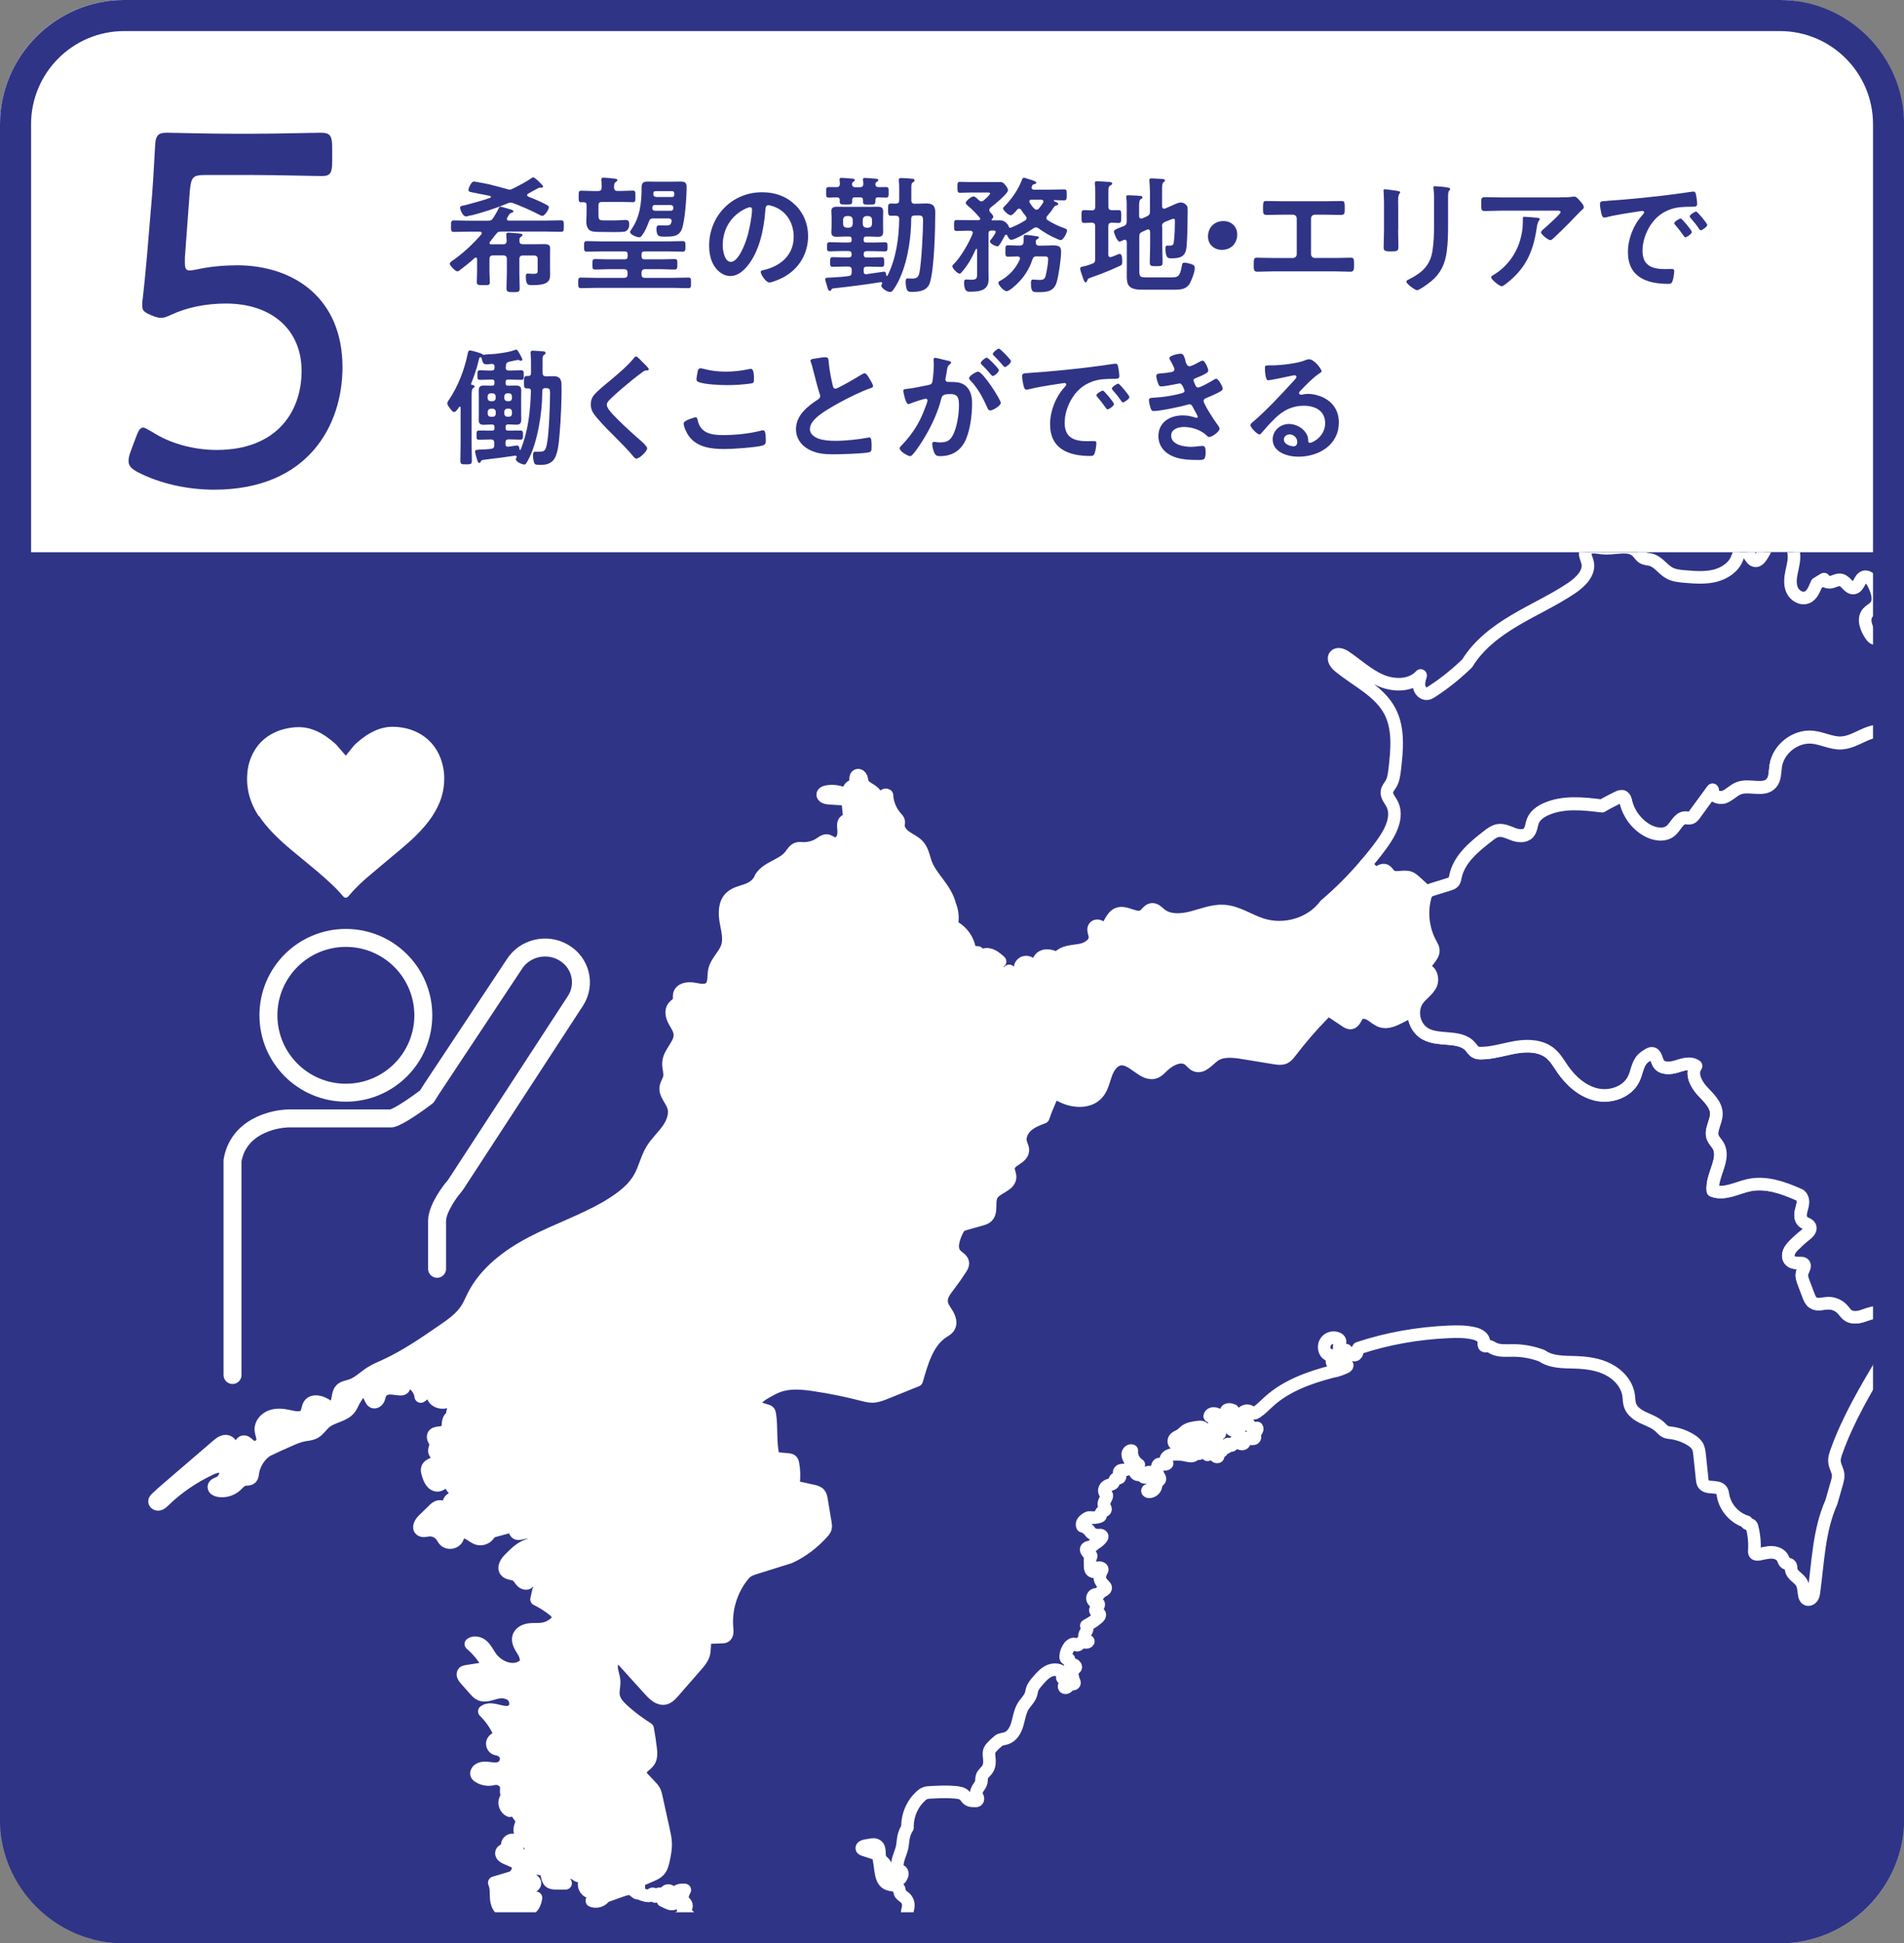
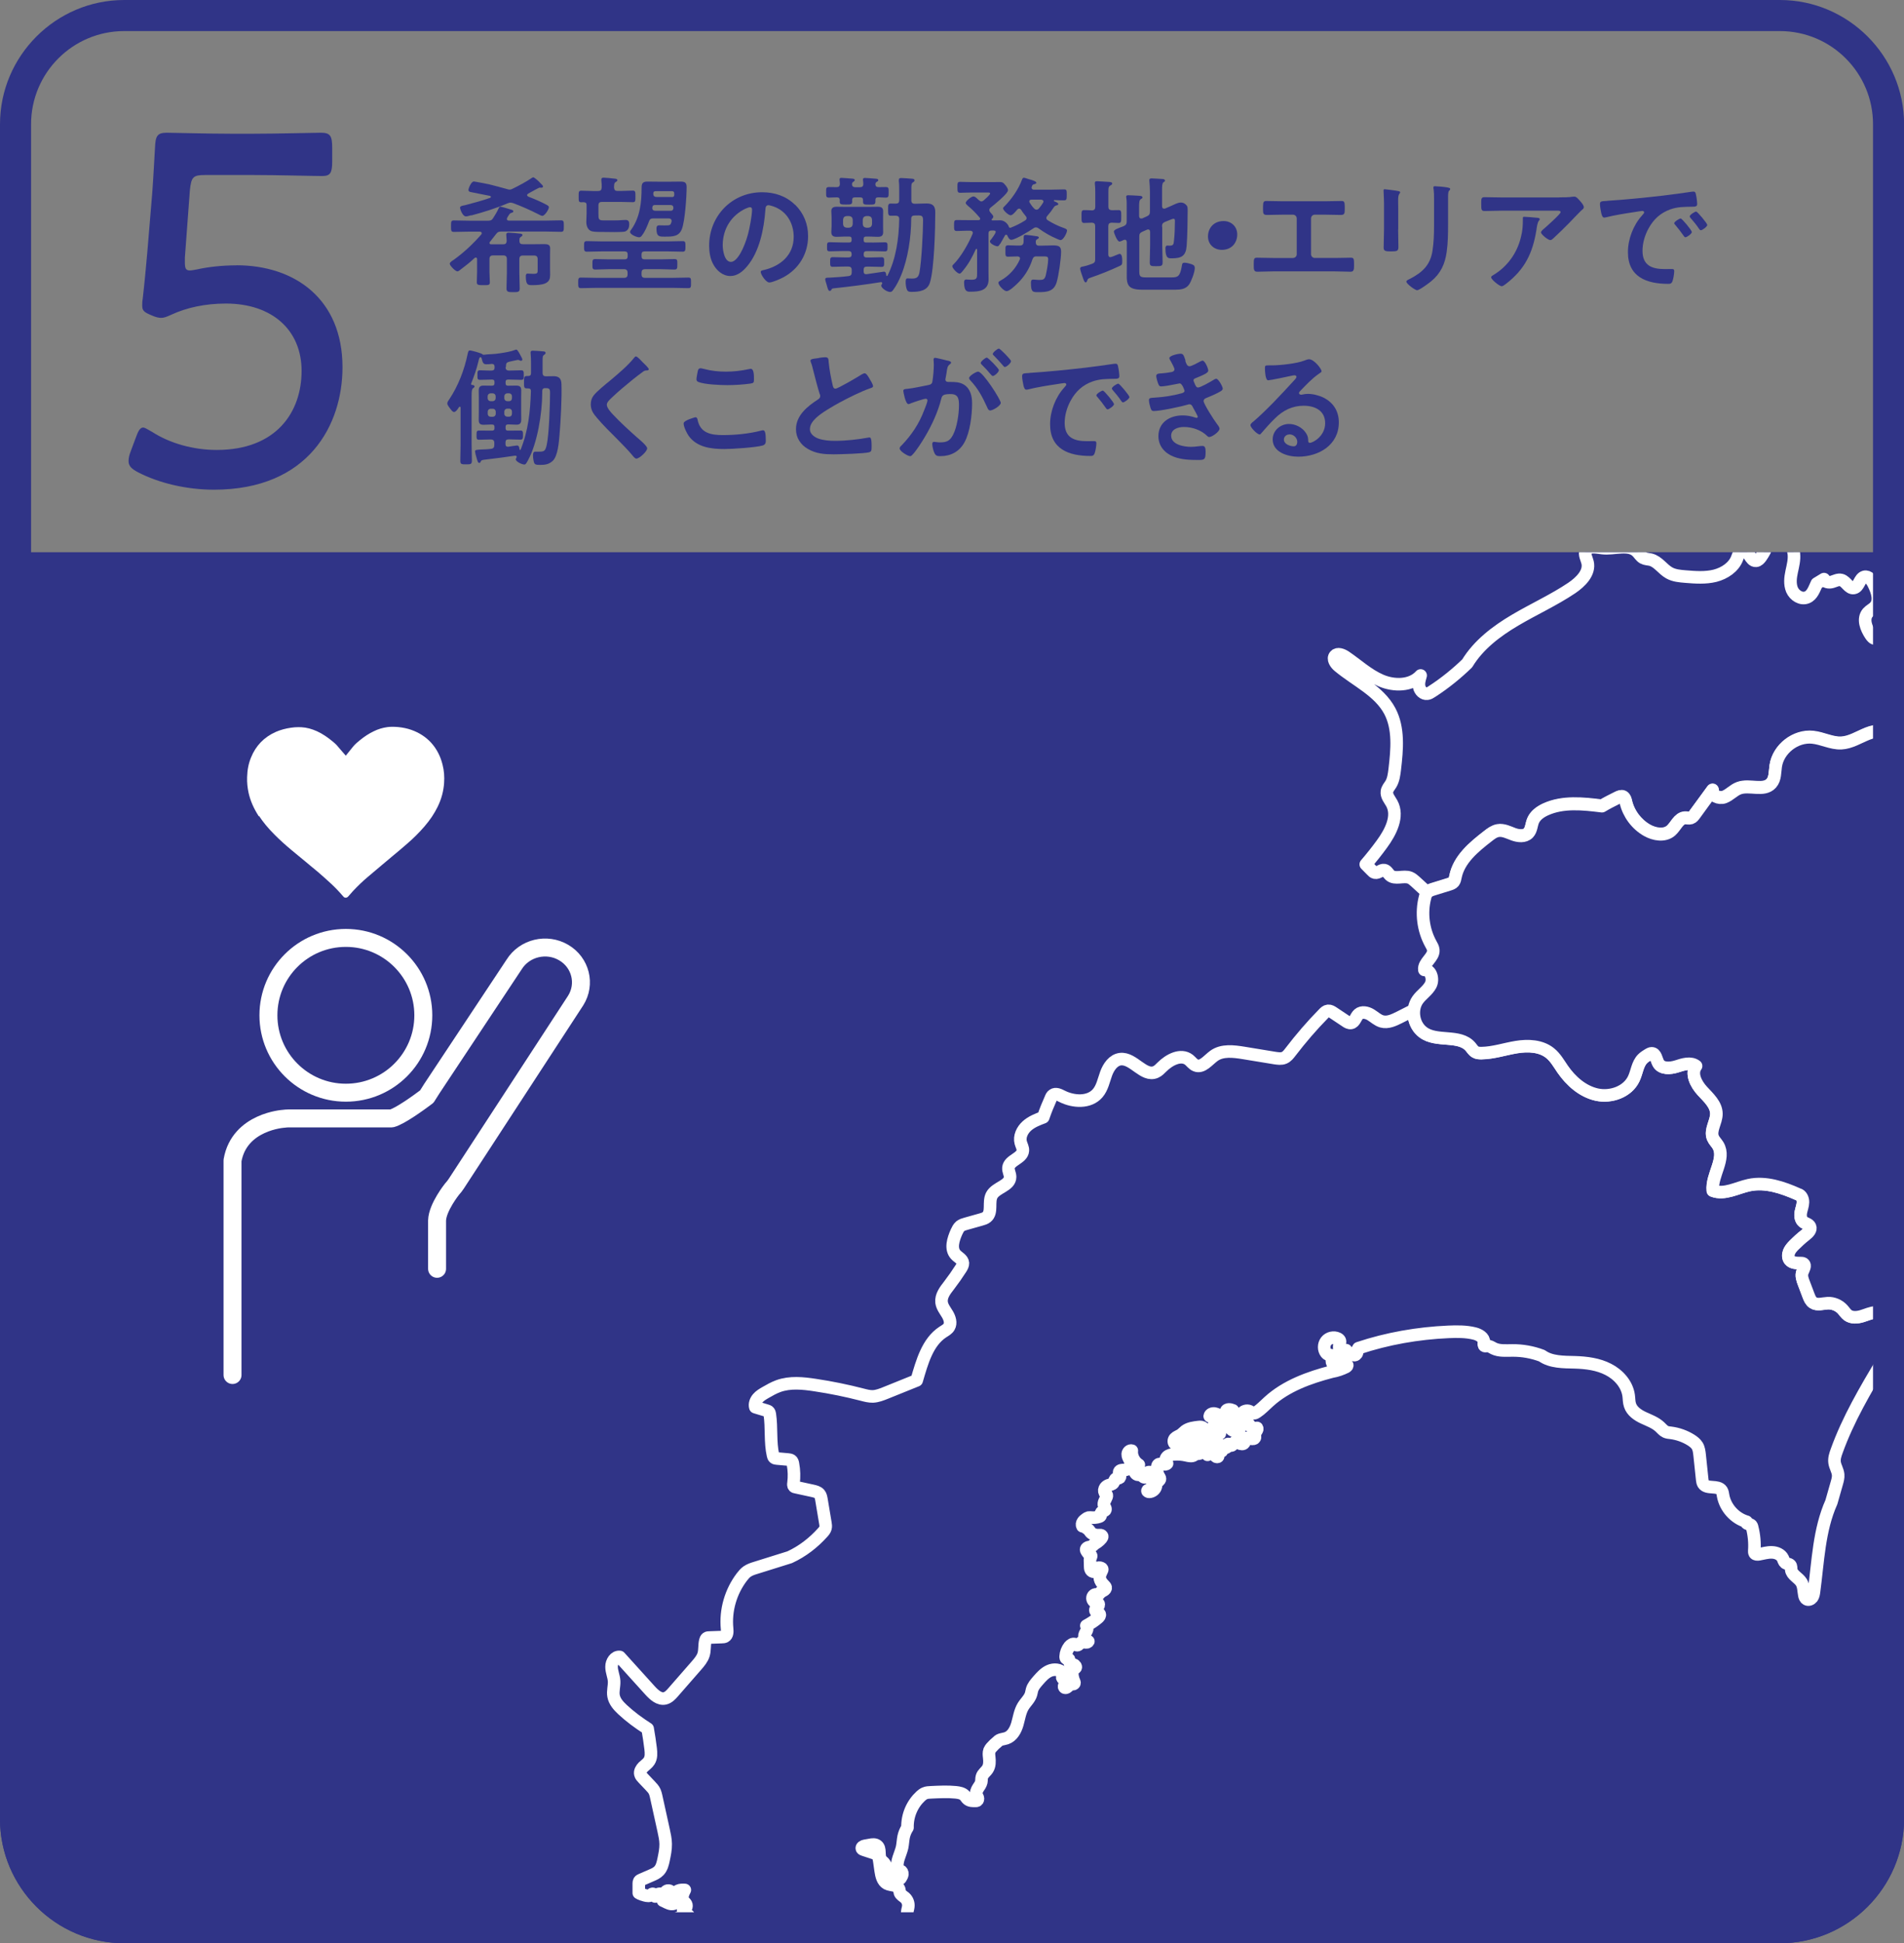
<svg xmlns="http://www.w3.org/2000/svg" id="_レイヤー_2" viewBox="0 0 208.97 213.18">
  <rect x="0" y="0" width="208.97" height="213.18" fill="#808080" stroke="none" />
  <defs>
    <clipPath id="clippath">
      <path d="M208.97,60.58v138.97c0,7.49-6.13,13.62-13.63,13.62H13.63c-7.5,0-13.63-6.13-13.63-13.62V60.58h208.97Z" style="fill:none;" />
    </clipPath>
  </defs>
  <g id="_レイヤー_1-2">
-     <rect x="0" y="0" width="208.97" height="213.18" rx="13.63" ry="13.63" style="fill:#fff;" />
    <path d="M208.97,60.58v138.97c0,7.49-6.13,13.62-13.63,13.62H13.63c-7.5,0-13.63-6.13-13.63-13.62V60.58h208.97Z" style="fill:#303487;" />
    <path d="M25.95,29.1c6.4,0,11.64,3.69,11.64,11.19,0,6.27-3.68,13.43-14.11,13.43-3.02,0-6.05-.73-8.31-1.9-.76-.39-1.06-.73-1.06-1.23,0-.28.05-.62.25-1.12l.5-1.34c.3-.84.5-1.23.86-1.23.15,0,.45.17,1.01.5,1.91,1.23,4.48,1.96,7.05,1.96,6.6,0,9.32-4.2,9.32-8.67s-3.22-7.39-8.31-7.39c-2.27,0-4.33.45-6,1.23-.5.22-.76.34-1.11.34-.25,0-.55-.06-1.06-.28-.8-.34-1.01-.5-1.01-1.06,0-.22,0-.45.05-.73.2-1.73.35-3.36.5-5.04l.55-6.6c.15-2.07.2-3.3.3-4.92.05-1.34.25-1.68,1.31-1.68.65,0,4.48.11,6.95.11h2.62c2.47,0,6.65-.11,7.31-.11,1.06,0,1.26.34,1.26,1.68v1.45c0,1.29-.2,1.62-1.11,1.62-1.01,0-4.99-.11-7.46-.11h-5.39c-1.31,0-1.51.22-1.66,1.68l-.55,7.39v.5c0,.67.1.9.55.9.2,0,.45-.06.76-.11,1.26-.28,2.77-.45,4.33-.45Z" style="fill:#303487;" />
    <path d="M57.39,26.79h1.34c.34,0,.66-.01.99-.01s.66.03.66.45c0,.18-.01.45-.01.77v1.43c0,.22.01.46.01.7,0,.43-.08.74-.52.95-.39.18-1.01.2-1.45.2s-.7.01-.7-.98c0-.15.03-.29.21-.29.11,0,.35.03.6.03.5,0,.49-.11.49-.45v-1.17c0-.27-.13-.39-.39-.39h-1.23c-.27,0-.39.13-.39.39v1.51c0,.57.04,1.16.04,1.73,0,.38-.2.39-.71.39-.57,0-.74-.03-.74-.41,0-.57.04-1.15.04-1.72v-1.51c0-.27-.13-.39-.39-.39h-1.13c-.27,0-.39.13-.39.39v1.43c0,.38.04.76.04,1.13,0,.34-.2.31-.7.31s-.73.01-.73-.31c0-.38.03-.76.03-1.13v-1.41c0-.1-.04-.18-.15-.18-.04,0-.08.03-.13.06-.57.53-.9.78-1.53,1.26-.08.07-.24.2-.35.2-.22,0-.84-.63-.84-.84,0-.15.29-.34.41-.41,1.16-.83,2.14-1.76,3.06-2.81.03-.04.04-.08.04-.13,0-.13-.1-.15-.2-.17h-1.16c-.56,0-1.12.03-1.69.03-.32,0-.32-.14-.32-.63s0-.63.32-.63c.57,0,1.13.03,1.69.03h2.04c.28,0,.42-.04.57-.28.21-.32.45-.73.6-1.06.04-.08.08-.2.2-.2.13,0,.88.24,1.06.29.1.03.36.08.36.22,0,.11-.13.15-.22.17-.18.06-.21.13-.45.53-.03.06-.04.08-.04.14,0,.14.11.18.22.18h4.02c.56,0,1.12-.03,1.69-.03.32,0,.32.14.32.64,0,.48,0,.62-.32.62-.57,0-1.13-.03-1.69-.03h-4.83c-.29,0-.42.04-.6.28-.22.27-.43.56-.66.84-.03.03-.06.07-.06.13,0,.11.08.15.2.15h1.3c.25,0,.36-.08.39-.35-.01-.15-.03-.45-.04-.59,0-.04-.01-.1-.01-.13,0-.15.11-.21.24-.21.17,0,1.13.08,1.3.11.1.01.24.04.24.15,0,.1-.08.14-.18.21-.15.1-.15.18-.15.45.01.27.13.35.38.35ZM51.71,23.61c-.14.04-.43.13-.56.13-.41,0-.66-.84-.66-.95,0-.22.38-.24.55-.28.92-.24,1.85-.49,2.74-.8.06-.03.1-.06.1-.11s-.06-.08-.1-.11c-.28-.06-2.13-.41-2.23-.45-.08-.04-.14-.13-.14-.21,0-.11.28-.92.6-.92.1,0,1.48.27,1.67.31.66.17,1.32.34,1.96.52.1.03.18.06.28.06.14,0,.24-.04.35-.1.71-.35,1.43-.73,2.08-1.17.06-.04.13-.08.18-.08.11,0,.62.45.73.59.18.18.34.32.34.42s-.1.13-.18.13h-.1s-.08-.01-.1-.01c-.06,0-.76.39-1.09.57-.08.04-.28.14-.28.25,0,.08.07.13.13.17.69.27,1.37.55,2.01.9.11.06.25.13.25.27,0,.24-.46.94-.71.94-.11,0-.34-.11-.43-.17-.84-.43-1.89-.9-2.77-1.22-.1-.03-.2-.06-.29-.06-.13,0-.22.04-.34.08-1.29.55-2.64.97-3.99,1.33Z" style="fill:#303487;" />
    <path d="M70.41,28.11c0,.24.1.34.34.34h1.76c.5,0,1.01-.03,1.51-.03.34,0,.32.15.32.56s.01.59-.32.59c-.5,0-1.01-.04-1.51-.04h-1.71c-.28,0-.39.13-.39.39v.17c0,.28.11.39.39.39h3.08c.56,0,1.11-.03,1.67-.03.31,0,.29.15.29.57s.02.59-.29.59c-.56,0-1.11-.03-1.67-.03h-8.45c-.56,0-1.11.03-1.66.03-.31,0-.31-.14-.31-.59,0-.42,0-.57.29-.57.56,0,1.12.03,1.68.03h3.06c.27,0,.39-.11.39-.39v-.17c0-.27-.13-.39-.39-.39h-1.65c-.5,0-1.01.04-1.51.04-.34,0-.31-.2-.31-.59s-.01-.56.31-.56c.5,0,1.01.03,1.51.03h1.71c.24,0,.34-.1.34-.34v-.21c0-.22-.11-.32-.34-.32h-2.57c-.52,0-1.05.03-1.57.03-.31,0-.31-.17-.31-.59s0-.57.31-.57c.52,0,1.05.03,1.57.03h7.37c.53,0,1.05-.03,1.57-.03.31,0,.31.15.31.57s0,.59-.31.59c-.52,0-1.04-.03-1.57-.03h-2.6c-.24,0-.34.1-.34.32v.21ZM65.66,20.95c.27,0,.36-.11.38-.39,0-.25,0-.5-.04-.76v-.11c0-.17.11-.2.25-.2.21,0,.91.07,1.13.1.17.01.38.03.38.18,0,.1-.1.14-.2.21-.17.11-.15.27-.17.59.03.28.13.38.39.38h.32c.45,0,.91-.04,1.36-.04.29,0,.28.17.28.64s.01.63-.28.63c-.45,0-.91-.03-1.36-.03h-2.03c-.27,0-.39.11-.39.39v.84c0,.67,0,.8.59.8h1.08c.28,0,.78-.01,1.06-.04.06-.01.18-.01.24-.01.31,0,.41.15.41.45,0,.34-.08.64-.41.8-.14.07-.7.08-1.22.08-.39,0-.76-.01-.92-.01-.76,0-1.22,0-1.53-.07-.46-.11-.63-.59-.63-1.02,0-.31.03-.63.03-.95v-.91c0-.22-.08-.29-.31-.32-.1.01-.18.01-.28.01-.29,0-.28-.15-.28-.64,0-.46-.01-.63.28-.63.46,0,.91.04,1.37.04h.49ZM70.46,25.83c-.08.11-.17.2-.32.2-.24,0-.99-.29-.99-.59,0-.1.08-.18.15-.28.96-1.37,1.12-2.99,1.12-4.62,0-.53.25-.62.66-.62.35,0,.7.01,1.05.01h1.58c.34,0,.66-.01.99-.01.46,0,.66.11.66.6,0,1.02-.18,3.75-.53,4.63-.32.78-.95.81-1.83.81-.63,0-.95.03-.95-.88,0-.21.06-.36.29-.36.13,0,.38.01.6.01.62,0,.64-.01.76-.39.01-.03.01-.07.01-.1,0-.21-.15-.28-.34-.28h-1.65c-.29,0-.41.08-.5.35-.2.52-.42,1.08-.76,1.51ZM73.54,22.49h-1.65c-.18,0-.27.07-.29.24-.01.03-.01.07-.01.1,0,.21.14.29.34.29h1.69c.18,0,.25-.07.29-.27,0-.27-.11-.36-.36-.36ZM73.72,21.62c.18,0,.28-.06.28-.24v-.14c0-.29-.18-.27-.43-.27h-1.44c-.31,0-.42,0-.43.28.01.27.13.36.39.36h1.64Z" style="fill:#303487;" />
    <path d="M87.28,22.47c.94.94,1.41,2.11,1.41,3.44,0,1.94-1.02,3.61-2.73,4.52-.32.17-1.19.56-1.53.56-.36,0-.94-.87-.94-1.17,0-.14.21-.17.35-.2,1.83-.43,3.27-1.64,3.27-3.64,0-1.5-.78-2.84-2.24-3.34-.13-.04-.41-.13-.53-.13-.32,0-.32.31-.34.55-.15,2.04-.64,4.53-1.99,6.14-.46.56-1.08,1.08-1.85,1.08-.85,0-1.53-.62-1.9-1.33-.31-.57-.43-1.33-.43-1.99,0-3.27,2.5-5.87,5.81-5.87,1.37,0,2.63.41,3.62,1.38ZM81.84,22.88c-1.6.76-2.52,2.25-2.52,4.03,0,.52.18,1.82.9,1.82s1.48-1.59,1.87-3.02c.18-.67.45-2.06.45-2.73,0-.14-.07-.25-.22-.25-.11,0-.36.1-.47.15Z" style="fill:#303487;" />
    <path d="M95.75,26.61c.46,0,.91-.03,1.37-.03.31,0,.29.17.29.5s0,.5-.29.5c-.46,0-.91-.03-1.37-.03h-.62c-.24,0-.34.1-.34.34v.04c0,.22.1.32.34.32h.32c.43,0,.87-.03,1.31-.03.29,0,.28.17.28.53s.01.53-.28.53c-.45,0-.88-.03-1.31-.03h-.32c-.24,0-.34.1-.34.34v.2c0,.17.07.29.25.29h.06c.25-.03,1.89-.28,1.92-.28.21,0,.24.25.25.41.01.04.03.07.07.07.03,0,.04-.01.06-.03.95-1.87,1.26-4.14,1.29-6.21,0-.27-.11-.36-.38-.38-.17.01-.34.01-.52.01-.29,0-.32-.1-.32-.67s.01-.67.32-.67c.17,0,.35.01.52.01.28-.01.38-.11.38-.38v-1.09c0-.34,0-.69-.04-.99v-.13c0-.2.11-.22.27-.22.2,0,1.05.06,1.23.08.11.01.22.04.22.17,0,.11-.08.17-.17.22-.17.1-.18.24-.18.7v1.26c0,.28.11.39.39.39h.1c.39,0,.78-.03,1.18-.03.7,0,.96.29.96.97,0,1.73-.11,6.22-.59,7.72-.28.9-1.18,1.01-1.99,1.01-.22,0-.43,0-.53-.24-.1-.22-.14-.59-.14-.81,0-.29.03-.43.21-.43.06,0,.13.01.18.01.11.01.21.01.32.01.53,0,.71-.18.81-.7.22-1.19.39-4.43.39-5.69,0-.57-.18-.55-.91-.53-.27,0-.39.1-.39.36-.01,1.99-.35,4.36-1.11,6.2-.21.52-.53,1.16-.88,1.62-.08.11-.17.21-.32.21-.38,0-.98-.45-.98-.69,0-.07.04-.14.08-.18.01-.03.03-.06.03-.08,0-.1-.08-.13-.15-.13-1.69.27-3.4.49-5.09.67-.29.03-.28.04-.35.18-.04.08-.1.11-.18.11-.15,0-.21-.22-.34-.7-.04-.13-.15-.46-.15-.57,0-.21.24-.17.45-.18.7-.04,1.4-.08,2.08-.17.28-.03.38-.15.38-.42v-.24c0-.28-.13-.39-.39-.39h-.38c-.43,0-.87.03-1.32.03-.29,0-.28-.18-.28-.53s-.01-.53.29-.53c.43,0,.87.03,1.3.03h.43c.24,0,.34-.1.34-.32v-.04c0-.24-.11-.34-.34-.34h-.7c-.46,0-.92.03-1.37.03-.31,0-.29-.15-.29-.5s-.01-.5.29-.5c.46,0,.91.03,1.37.03h.77c.18,0,.27-.07.27-.27v-.1c0-.2-.08-.28-.27-.28h-.48c-.29,0-.59.03-.88.03-.36,0-.6-.1-.6-.52,0-.21.03-.43.03-.64v-.98c0-.22-.03-.43-.03-.66,0-.39.22-.5.59-.5.31,0,.6.01.9.01h2.73c.29,0,.59-.01.88-.01.38,0,.59.1.59.52,0,.22-.01.43-.01.64v.98c0,.21.01.43.01.64,0,.41-.21.52-.59.52-.29,0-.59-.03-.88-.03h-.41c-.18,0-.26.08-.26.27v.11c0,.2.07.27.26.27h.69ZM97.21,20.52c.34,0,.32.14.32.57s.01.59-.32.59c-.28,0-.56-.04-.84-.03-.22,0-.29.1-.29.32.01.48-.07.48-.7.48-.53,0-.66-.01-.66-.34v-.14c0-.24-.1-.32-.32-.32h-.56c-.22,0-.31.08-.32.31,0,.04.01.08.01.13,0,.35-.15.35-.71.35-.52,0-.66-.01-.66-.35,0-.04,0-.08.01-.13-.01-.21-.1-.31-.31-.31-.24-.01-.66.03-.87.03-.34,0-.32-.15-.32-.59s-.01-.57.32-.57c.28,0,.55.01.83.01.24,0,.35-.1.36-.35,0-.15-.04-.43-.04-.5,0-.14.1-.17.21-.17.2,0,.9.07,1.11.08.11.01.35.01.35.15,0,.11-.08.15-.15.2-.11.07-.14.13-.15.24v.04c0,.24.17.32.38.32h.48c.25,0,.38-.1.38-.36,0-.13-.01-.25-.03-.38,0-.03-.01-.08-.01-.11,0-.14.1-.17.22-.17.2,0,.88.06,1.12.08.14.01.34.01.34.17,0,.1-.1.14-.17.18-.11.08-.13.13-.14.24-.01.27.14.34.38.34.25,0,.52-.01.77-.01ZM92.53,24.59c.03.24.14.36.39.39h.28c.24-.03.36-.15.39-.39v-.5c-.03-.24-.15-.36-.39-.39h-.28c-.25.03-.36.15-.39.39v.5ZM95.32,24.98c.24-.03.36-.15.39-.39v-.5c-.03-.24-.15-.36-.39-.39h-.24c-.24.03-.36.15-.39.39v.5c.03.24.15.36.39.39h.24Z" style="fill:#303487;" />
    <path d="M109.79,26.71c-.1.14-.18.31-.32.31-.21,0-.82-.29-.82-.53,0-.1.1-.2.17-.28.11-.14.46-.62.46-.78,0-.15-.2-.14-.29-.14h-.18c-.22,0-.32.1-.32.34v4.17c0,.28.01.56.01.84,0,1.23-.98,1.36-1.99,1.36-.28,0-.7.06-.7-1.02,0-.18.04-.32.25-.32.15,0,.35.03.55.03.66,0,.63-.22.63-.84v-2.45c0-.06-.01-.1-.07-.1-.04,0-.06.01-.08.06-.41.88-.75,1.54-1.39,2.32-.07.08-.25.34-.38.34-.24,0-.8-.59-.8-.81,0-.1.08-.17.14-.22.8-.8,1.65-2.28,2.08-3.33.01-.04.03-.07.03-.11,0-.18-.13-.22-.27-.24h-.35c-.39,0-.77.03-1.15.03-.28,0-.29-.14-.29-.6s.01-.6.29-.6c.38,0,.76.01,1.15.01h1.23c.1,0,.2-.04.2-.15,0-.06-.03-.08-.06-.13-.39-.46-.82-.91-1.29-1.29-.07-.07-.24-.2-.24-.32,0-.2.6-.71.85-.71.15,0,.32.14.48.31.08.08.27.24.38.24s.18-.06.26-.11c.13-.11.71-.62.71-.76,0-.13-.21-.11-.29-.11h-1.76c-.43,0-.94.03-1.23.03s-.31-.13-.31-.6,0-.6.31-.6c.41,0,.82.03,1.23.03h2.35c.25,0,.5-.01.76-.01.27,0,.38.06.55.27.14.15.35.42.35.63,0,.38-1.57,1.64-1.9,1.9-.08.07-.15.14-.15.27,0,.1.04.15.1.24.08.1.34.36.34.48s-.08.2-.15.27c-.03.01-.04.04-.04.07,0,.07.06.08.11.08.13,0,.77-.01.85-.01.5,0,.84.46.91.64.01.07.06.18.15.18h.06c.56-.22,1.09-.48,1.59-.8.1-.06.17-.14.17-.25,0-.1-.03-.15-.1-.24-.17-.21-.35-.43-.49-.67-.06-.07-.11-.14-.22-.14-.1,0-.15.04-.21.1-.18.22-.52.63-.73.63-.24,0-.83-.55-.83-.76,0-.08.07-.14.13-.2.8-.8,1.55-1.87,1.95-2.95.03-.08.08-.21.2-.21.1,0,.38.11.49.14.35.1.88.24.88.41,0,.11-.17.15-.27.17-.13.03-.17.1-.22.24-.03.06-.03.08-.03.14,0,.15.13.2.25.21h1.82c.5,0,.99-.03,1.48-.03.31,0,.31.11.31.6s-.02.6-.31.6-.74-.01-1.05-.03c-.04.01-.06.03-.06.07,0,.03.01.04.04.06.2.08.45.17.45.31,0,.1-.11.13-.2.14q-.2.06-.31.24c-.22.34-.43.62-.7.92-.06.07-.1.14-.1.22,0,.11.07.2.15.25.5.32,1.19.66,1.76.85.18.07.36.13.36.27,0,.27-.41,1.06-.7,1.06-.1,0-.29-.08-.39-.13-.74-.31-1.39-.69-2.04-1.16-.08-.06-.17-.1-.27-.1-.13,0-.2.03-.29.1-.39.28-2,1.26-2.43,1.26-.22,0-.35-.29-.43-.46-.03-.06-.06-.1-.13-.1-.06,0-.1.03-.13.08-.03.07-.46.83-.52.92ZM113.8,28.12c-.28,0-.38.07-.49.34-.32,1.03-.94,1.99-1.72,2.71-.22.21-.81.77-1.11.77s-.9-.64-.9-.92c0-.13.13-.18.25-.25.91-.5,1.67-1.34,2.09-2.29.01-.04.03-.08.03-.13,0-.17-.14-.21-.28-.22-.13,0-.91.03-1.03.03-.31,0-.29-.15-.29-.62,0-.52-.02-.63.32-.63.42,0,.84.04,1.25.03.25,0,.39-.1.42-.36,0-.13.01-.24.01-.32,0-.39,0-.49.21-.49.2,0,.97.1,1.18.14.11.01.28.04.28.15,0,.1-.14.15-.21.2-.1.06-.11.1-.13.21v.1c0,.25.1.38.35.38h.2c.54,0,.98-.03,1.31-.03.66,0,.92.1.92.69,0,.76-.27,2.64-.49,3.36-.31,1.02-1.08,1.08-2.01,1.08-.57,0-.81.03-.81-.97,0-.2,0-.41.24-.41.06,0,.14,0,.21.01.15.01.31.03.48.03.41,0,.57-.06.69-.48.11-.48.27-1.31.27-1.79,0-.34-.18-.31-.7-.31h-.52ZM114.52,22.1c0-.14-.13-.18-.25-.2h-1.06c-.13.01-.24.04-.24.2,0,.04.01.08.04.13.15.24.29.45.49.64.07.08.15.13.27.13.1,0,.18-.04.25-.13.18-.2.32-.41.46-.63.03-.06.04-.08.04-.14Z" style="fill:#303487;" />
    <path d="M118.98,24.46c-.29,0-.28-.22-.28-.7,0-.52-.02-.71.28-.71.14,0,.7.01.88.03.25-.01.35-.15.35-.39v-1.34c0-.38,0-.77-.04-1.1-.01-.06-.01-.11-.01-.17,0-.17.1-.2.24-.2.17,0,1.16.07,1.36.08.11.01.31.03.31.18,0,.11-.11.15-.25.24-.15.1-.17.22-.17.71v1.59c0,.25.1.36.36.38.25,0,.5-.01.77-.01.29,0,.28.17.28.71,0,.5.01.7-.28.7-.08,0-.6-.03-.76-.03-.28.01-.38.13-.38.38v3.13c.01.14.06.27.22.27.07,0,.17-.04.29-.08.25-.1.66-.28.73-.28.31,0,.29.63.29.84,0,.31-.04.39-.31.5-1.03.48-2.08.9-3.16,1.27-.29.1-.31.13-.38.34-.03.07-.06.18-.17.18-.14,0-.24-.35-.28-.46-.07-.2-.32-.88-.32-1.05,0-.2.21-.21.35-.24.34-.07.64-.17.96-.29.27-.1.34-.22.34-.49v-3.64c0-.25-.1-.36-.35-.38-.2,0-.77.03-.88.03ZM127.56,24.87v2.03c0,.63.04,1.26.04,1.87,0,.42-.14.43-.71.43-.53,0-.7,0-.7-.41,0-.64.04-1.27.04-1.9v-1.45c-.01-.06-.01-.27-.22-.27-.04,0-.08.01-.13.03l-.5.22c-.27.13-.34.24-.34.52v3.78c0,.57.06.71.7.71h2.88c.64,0,.9-.1,1.09-1.26.04-.25.06-.35.29-.35s.52.08.74.15c.28.1.39.18.39.45,0,.43-.38,1.45-.63,1.8-.35.49-.92.56-1.48.56h-3.69c-1.86,0-1.66-.81-1.66-2.31v-2.92c-.02-.06-.02-.25-.21-.25-.06,0-.08.01-.14.03-.08.04-.35.17-.45.17-.27,0-.62-.98-.62-1.08,0-.22.38-.35,1.06-.6.27-.13.35-.24.35-.53v-1.51c0-.36.01-.73-.04-1.05,0-.04-.02-.1-.02-.14,0-.15.11-.17.24-.17.22,0,.92.04,1.19.06.11.01.36.01.36.18,0,.1-.11.14-.2.2-.15.1-.17.39-.17.83v1.01c.01.07.01.27.22.27.04,0,.08-.01.13-.01l.49-.22c.27-.13.35-.24.35-.53v-2.17c0-.39-.03-.78-.06-1.15,0-.04-.01-.1-.01-.14,0-.15.13-.18.25-.18.17,0,1.05.06,1.23.07.1.01.24.04.24.18,0,.08-.07.11-.17.18-.14.11-.15.41-.15.84v1.78c.01.07.01.27.22.27.04,0,.08,0,.11-.01l.64-.28c.34-.14.73-.38,1.09-.38.29,0,.5.14.67.36.08.13.08.32.08.48,0,1.01-.03,2.92-.11,3.9-.08,1.12-.56,1.38-1.64,1.38-.34,0-.69.04-.69-1.08,0-.14.03-.32.2-.32.06,0,.14.01.25.01.42,0,.45-.14.49-.57.07-.62.1-1.43.1-2.06,0-.11.02-.32-.15-.32-.11,0-.34.11-.5.17-.15.06-.29.11-.45.18-.25.11-.32.24-.32.53Z" style="fill:#303487;" />
    <path d="M135.79,25.72c0,.92-.62,1.69-1.68,1.69-.87,0-1.53-.6-1.53-1.47s.59-1.69,1.71-1.69c.84,0,1.5.59,1.5,1.47Z" style="fill:#303487;" />
    <path d="M145.4,22.08c.62,0,1.22-.03,1.83-.03.28,0,.36.08.36.6v.34c0,.43-.04.59-.43.59-.57,0-1.15-.03-1.73-.03h-1.12c-.24,0-.42.18-.42.42v3.92c0,.22.18.41.42.41h2.18c.57,0,1.34-.03,1.76-.03.35,0,.36.13.36.81,0,.45,0,.73-.39.73-.42,0-1.13-.04-1.73-.04h-6.77c-.6,0-1.32.04-1.73.04-.39,0-.39-.27-.39-.74,0-.67.01-.8.36-.8.42,0,1.18.03,1.76.03h2.18c.24,0,.42-.18.42-.41v-3.92c0-.24-.18-.42-.42-.42h-1.12c-.59,0-1.16.03-1.73.03-.39,0-.43-.15-.43-.57v-.34c0-.53.08-.62.36-.62.6,0,1.22.03,1.82.03h4.6Z" style="fill:#303487;" />
    <path d="M153.45,25.19c0,.63.03,1.27.03,1.9,0,.43-.13.49-.78.49s-.84-.04-.84-.42c0-.66.04-1.3.04-1.96v-2.95c0-.38-.03-.74-.04-1.1,0-.08-.01-.17-.01-.25,0-.1.03-.14.13-.14.14,0,1.01.13,1.2.15.29.06.49.06.49.18,0,.06-.04.11-.07.15-.13.17-.15.38-.15.81,0,.21.01.46.01.78v2.35ZM158.93,24.64c0,.99-.01,1.99-.15,2.98-.18,1.33-.66,2.38-1.71,3.24-.24.2-1.29.98-1.54.98-.21,0-1.18-.7-1.18-.95,0-.13.27-.24.38-.29,1.37-.71,2.25-1.51,2.49-3.09.14-.9.17-1.8.17-2.7v-3.03c0-.32,0-.64-.04-.97-.01-.07-.03-.17-.03-.24,0-.11.06-.14.17-.14.24,0,1.12.08,1.39.14.11.03.28.04.28.17,0,.08-.06.13-.13.2-.08.08-.1.38-.1.6v3.1Z" style="fill:#303487;" />
    <path d="M171.15,21.65c.46,0,1.01,0,1.46-.07.06-.01.11-.01.18-.01.21,0,.35.18.52.36s.52.56.52.81c0,.15-.2.29-.31.38-.08.07-1.13,1.16-1.3,1.34-.49.5-1.22,1.22-1.73,1.68-.1.08-.2.2-.34.2-.24,0-1.02-.62-1.02-.85,0-.14.25-.34.35-.42.25-.22,1.8-1.59,1.8-1.79s-.31-.17-.43-.17h-6c-.64,0-1.27.04-1.9.04-.36,0-.38-.15-.38-.71v-.28c0-.36.03-.53.35-.53.64,0,1.29.03,1.93.03h6.31ZM168.7,23.89c.1.01.29.01.29.17,0,.06-.04.1-.08.14-.18.2-.24.74-.28,1.01-.41,2.56-1.27,4.34-3.36,5.94-.11.08-.31.25-.46.25-.24,0-1.15-.73-1.15-.98,0-.13.14-.18.34-.31,1.48-.92,2.51-2.38,2.92-4.07.2-.76.22-1.31.22-2.08,0-.11,0-.18.14-.18.18,0,1.2.08,1.41.11Z" style="fill:#303487;" />
    <path d="M176.4,22.03c2.04-.13,4.08-.34,6.11-.57,1.06-.13,2.13-.27,3.18-.43.06-.01.13-.01.18-.01.21,0,.24.18.27.35.06.24.13.78.13,1.02,0,.31-.29.28-.63.29-.81.01-1.53.01-2.32.29-1.08.39-1.83,1.08-2.38,2.08-.41.74-.67,1.61-.67,2.46,0,1.62,1.03,2.01,2.46,2.01.24,0,.55-.01.7-.01.21,0,.32.01.32.24,0,.28-.1.9-.21,1.15-.1.21-.21.24-.45.24-2.38,0-4.42-.76-4.42-3.48,0-1.43.59-2.96,1.54-4.01.15-.17.24-.27.24-.34,0-.13-.11-.17-.21-.17s-.74.11-.88.13c-.94.14-2.2.34-3.09.57-.07.01-.14.03-.21.03-.2,0-.26-.31-.31-.46-.06-.24-.15-.77-.15-1.01,0-.36.2-.32.81-.36ZM185.69,25.44c0,.21-.56.59-.71.59-.1,0-.14-.1-.2-.17-.28-.41-.59-.8-.9-1.17-.04-.04-.13-.13-.13-.2,0-.17.56-.52.71-.52s1.22,1.3,1.22,1.47ZM187.38,24.67c0,.2-.55.59-.71.59-.1,0-.15-.11-.21-.18-.22-.34-.63-.85-.91-1.16-.04-.04-.1-.13-.1-.18,0-.17.55-.53.71-.53.14,0,1.22,1.3,1.22,1.47Z" style="fill:#303487;" />
    <path d="M55.49,40.26c0,.28.11.39.39.39h.07c.42,0,.83-.03,1.25-.03.31,0,.28.2.28.53s.03.52-.28.52c-.42,0-.83-.03-1.25-.03h-.2c-.18,0-.26.08-.26.27v.13c0,.2.08.27.26.27h.13c.25,0,.52-.01.77-.01.41,0,.56.14.56.55,0,.25-.01.49-.01.73v1.73c0,.24.01.48.01.71,0,.39-.13.57-.53.57-.27,0-.53-.03-.8-.03h-.13c-.18,0-.26.08-.26.27v.14c0,.2.08.27.26.27h.18c.41,0,.8-.01,1.2-.01.28,0,.27.18.27.5s0,.5-.27.5c-.41,0-.8-.03-1.2-.03h-.11c-.24,0-.34.1-.34.34v.18c0,.17.07.29.26.29h.04c.17-.03.88-.14.97-.14.22,0,.25.25.27.43,0,.03.01.06.06.06.03,0,.04-.01.06-.03.85-2.1,1.06-4.2,1.13-6.43,0-.21-.1-.29-.31-.29h-.14c-.32,0-.31-.18-.31-.67s-.01-.69.31-.69h.14c.22,0,.32-.1.32-.31v-1.15c0-.32-.01-.64-.04-.97,0-.04-.01-.1-.01-.14,0-.17.1-.21.25-.21.2,0,.99.06,1.19.08.1.01.21.04.21.17,0,.1-.08.14-.15.2-.17.1-.18.24-.18.69v1.29c0,.25.1.38.36.38.28.01.56-.01.84-.01.59,0,.85.25.87.84.06,1.41-.08,4.14-.21,5.57-.07.8-.17,2.38-.78,2.91-.41.35-.8.41-1.32.41-.48,0-.62-.03-.7-.27-.06-.18-.11-.53-.11-.73,0-.22.01-.45.25-.45h.34c.64,0,.76-.04.92-.77.25-1.13.36-4.46.36-5.72,0-.46-.15-.48-.55-.48-.22,0-.31.13-.31.32v.21c0,2.17-.52,5.5-1.57,7.4-.18.32-.24.45-.39.45-.25,0-.94-.31-.94-.57,0-.06.04-.14.07-.18.02-.03.03-.06.03-.08,0-.11-.08-.15-.2-.14-.52.08-1.03.15-1.55.22-.59.08-1.19.14-1.79.22-.29.04-.36.07-.41.21-.03.08-.06.14-.15.14-.15,0-.18-.13-.29-.49-.06-.17-.18-.66-.18-.77,0-.18.18-.18.71-.21.25-.01.6-.01,1.04-.07.27-.03.36-.17.36-.43v-.21c0-.27-.11-.39-.39-.39h-.11c-.39,0-.8.03-1.2.03-.27,0-.25-.2-.25-.52s0-.49.27-.49c.41,0,.8.01,1.19.01h.24c.18,0,.27-.07.27-.25v-.15c0-.18-.07-.27-.27-.27h-.15c-.25,0-.52.03-.77.03-.41,0-.54-.15-.54-.56,0-.24.01-.49.01-.73v-1.73c0-.24-.01-.48-.01-.73,0-.39.14-.55.53-.55.27,0,.53.01.78.01h.15c.18,0,.27-.07.27-.27v-.13c0-.18-.07-.27-.27-.27h-.08c-.41,0-.83.03-1.23.03-.31,0-.29-.15-.29-.52s-.01-.53.28-.53c.42,0,.84.04,1.26.03.24,0,.34-.1.34-.32v-.1c0-.21-.1-.31-.31-.31-.17.03-.45.04-.62.04-.27,0-.38-.15-.49-.64-.01-.06-.06-.14-.13-.14-.04,0-.07.03-.1.06-.06.11-.08.24-.11.35-.21.9-.48,1.64-.81,2.49t-.01.04c0,.06.04.1.11.11.1,0,.27.03.27.17,0,.08-.08.13-.15.18-.15.11-.17.36-.17.85v5.37c0,.57.03,1.15.03,1.72,0,.41-.13.42-.63.42-.53,0-.64-.01-.64-.42,0-.57.03-1.15.03-1.72v-4.08c0-.06-.03-.11-.08-.11-.04,0-.07.03-.1.06-.25.41-.42.53-.53.53-.18,0-.35-.25-.64-.66-.06-.08-.11-.2-.11-.29,0-.15.14-.34.22-.45.98-1.47,1.65-3.22,2.01-4.95.04-.18.07-.41.25-.41.13,0,1.22.28,1.36.41.04.04.07.06.13.07.32-.04.57-.06.88-.07.27-.01.56-.04.96-.1.49-.07,1.16-.18,1.62-.36.04-.01.08-.04.13-.04.11,0,.21.14.48.64.07.14.2.36.2.45,0,.07-.07.14-.15.14-.07,0-.14-.04-.2-.07-.04-.01-.1-.03-.15-.03-.04,0-.81.17-.94.2-.27.07-.36.17-.36.46v.13ZM54.4,43.49c0-.2-.14-.34-.34-.34h-.2c-.2,0-.34.14-.34.34v.18c0,.2.14.34.34.34h.2c.2,0,.34-.14.34-.34v-.18ZM53.87,44.84c-.2,0-.34.14-.34.34v.2c0,.21.14.34.34.34h.2c.2,0,.34-.13.34-.34v-.2c0-.2-.14-.34-.34-.34h-.2ZM55.87,44.01c.2,0,.32-.14.32-.34v-.18c0-.2-.13-.34-.32-.34h-.18c-.2,0-.34.14-.34.34v.18c0,.2.14.34.34.34h.18ZM55.35,45.37c0,.21.14.34.34.34h.18c.2,0,.32-.13.32-.34v-.2c0-.2-.13-.34-.32-.34h-.18c-.2,0-.34.14-.34.34v.2Z" style="fill:#303487;" />
    <path d="M71.2,40.51c0,.14-.2.13-.29.13-.15.01-.26.07-.38.17-.35.25-.7.52-1.05.8-.78.64-1.58,1.29-2.31,1.99-.27.25-.57.53-.57.8,0,.35.46.85.7,1.1.8.85,1.67,1.64,2.53,2.41.24.21,1.2.99,1.2,1.27,0,.34-.85,1.13-1.19,1.13-.15,0-.35-.25-.43-.36-.53-.63-1.12-1.22-1.69-1.8-.76-.76-1.53-1.51-2.21-2.32-.39-.45-.67-.85-.67-1.48,0-.35.1-.69.31-.96.35-.46,1.32-1.24,1.81-1.64.82-.69,1.96-1.64,2.62-2.48.06-.07.13-.17.21-.17.18,0,.59.48.74.63.13.13.69.64.69.8Z" style="fill:#303487;" />
    <path d="M76.31,45.77c.18,0,.22.13.25.27.29,1.48,1.48,1.69,2.8,1.69s2.87-.15,4.17-.49c.06-.01.15-.04.21-.04.21,0,.31.24.31,1.15,0,.27-.07.43-.34.52-.74.22-3.36.39-4.2.39-1.45,0-3.02-.18-3.93-1.45-.21-.31-.55-.98-.55-1.36,0-.35,1.26-.67,1.27-.67ZM76.55,40.89c.04-.24.07-.49.34-.49.11,0,.29.06.41.08.77.21,1.57.29,2.38.29.85,0,1.69-.1,2.53-.28.04-.01.13-.03.18-.03.35,0,.36.63.36,1.2,0,.34-.07.36-.39.42-.77.11-1.75.17-2.53.17s-2.51-.07-3.19-.35c-.13-.06-.2-.14-.2-.29,0-.17.07-.53.11-.73Z" style="fill:#303487;" />
    <path d="M89.89,39.26c.21-.03.45-.07.67-.07.39,0,.36.21.39.53.08.84.24,1.68.43,2.5.04.18.08.42.32.42.25,0,2.49-1.31,2.85-1.55.11-.06.24-.14.36-.14.18,0,.42.42.5.56.11.18.41.66.41.85,0,.14-.15.18-.27.22-1.01.34-2.5,1.09-3.46,1.61-.74.41-1.93,1.09-2.52,1.65-.36.35-.68.73-.68,1.26,0,.5.49.85.92,1.01.59.21,1.25.25,1.86.25,1.18,0,2.52-.15,3.65-.36.04-.01.08-.01.13-.01.2,0,.21.57.21.87v.17c0,.36-.01.52-.29.59-.53.14-3.18.22-3.85.22-1.04,0-1.95-.06-2.87-.6-.78-.45-1.29-1.23-1.29-2.15,0-1.52,1.26-2.52,2.42-3.27.14-.1.24-.2.24-.36,0-.11-.01-.17-.06-.25-.17-.5-.56-1.99-.7-2.56-.08-.32-.15-.63-.27-.92-.01-.06-.04-.11-.04-.17,0-.21.46-.21.91-.28Z" style="fill:#303487;" />
    <path d="M104.02,39.56c.11.03.36.07.36.22,0,.08-.06.13-.13.18-.27.2-.29.42-.36.92-.03.15-.06.35-.1.57-.01.06-.03.11-.03.17,0,.2.14.28.31.28h.17c.56,0,1.09,0,1.58.31.7.46.87,1.26.87,2.04,0,1.27-.22,3.16-.84,4.28-.56,1.02-1.51,1.51-2.64,1.51-.31,0-.5-.03-.64-.32-.13-.24-.25-.74-.25-1.01,0-.13.04-.24.2-.24.14,0,.35.06.63.06.77,0,1.12-.17,1.47-.87.41-.8.63-2.25.63-3.16,0-.69-.04-1.27-.9-1.27-.78,0-.94.11-1.04.5-.35,1.43-1.04,2.92-1.79,4.18-.31.53-.97,1.57-1.39,1.99-.06.07-.14.14-.24.14-.25,0-1.15-.53-1.15-.85,0-.13.11-.24.2-.32,1.11-1.15,1.94-2.39,2.5-3.89.1-.25.35-.85.35-1.06,0-.13-.1-.18-.18-.18-.21,0-1.36.39-1.61.49-.08.03-.2.1-.29.1-.34,0-.57-1.37-.57-1.45,0-.21.24-.21.41-.22.78-.08,1.57-.28,2.34-.42.28-.06.41-.14.45-.43.08-.49.15-1.3.15-1.8,0-.22-.03-.52-.03-.55,0-.11.04-.21.17-.21.14,0,1.19.27,1.4.32ZM109.84,44.19c0,.32-.88.84-1.16.84-.18,0-.27-.18-.32-.32-.53-1.15-.99-2.06-1.87-2.99-.06-.07-.13-.15-.13-.24,0-.25.77-.71.99-.71.53,0,2.49,3.08,2.49,3.43ZM109.63,40.61c0,.22-.49.64-.67.64-.07,0-.14-.1-.2-.15-.31-.38-.64-.74-.99-1.08-.06-.06-.13-.13-.13-.2,0-.17.5-.59.67-.59.14,0,1.32,1.2,1.32,1.37ZM110.96,39.62c0,.22-.5.64-.67.64-.08,0-.13-.07-.2-.15-.32-.38-.64-.73-.99-1.08-.06-.04-.14-.13-.14-.2,0-.17.53-.59.67-.59.15,0,1.33,1.22,1.33,1.37Z" style="fill:#303487;" />
    <path d="M112.98,40.91c2.04-.13,4.09-.34,6.11-.57,1.06-.13,2.13-.27,3.18-.43.06-.01.13-.01.18-.01.21,0,.24.18.27.35.06.24.13.78.13,1.02,0,.31-.29.28-.63.29-.81.01-1.52.01-2.32.29-1.08.39-1.83,1.08-2.38,2.08-.41.74-.67,1.61-.67,2.46,0,1.62,1.04,2.01,2.46,2.01.24,0,.54-.01.7-.01.21,0,.32.01.32.24,0,.28-.1.9-.21,1.15-.1.21-.21.24-.45.24-2.38,0-4.42-.76-4.42-3.48,0-1.43.59-2.96,1.54-4.01.15-.17.24-.27.24-.34,0-.13-.11-.17-.21-.17s-.74.11-.88.13c-.94.14-2.2.34-3.09.57-.07.01-.14.03-.21.03-.2,0-.27-.31-.31-.46-.06-.24-.15-.77-.15-1.01,0-.36.2-.32.81-.36ZM122.27,44.32c0,.21-.56.59-.71.59-.1,0-.14-.1-.2-.17-.28-.41-.59-.8-.9-1.17-.04-.04-.13-.13-.13-.2,0-.17.56-.52.71-.52s1.22,1.3,1.22,1.47ZM123.96,43.55c0,.2-.54.59-.71.59-.1,0-.15-.11-.21-.18-.22-.34-.63-.85-.91-1.16-.04-.04-.1-.13-.1-.18,0-.17.54-.53.71-.53.14,0,1.22,1.3,1.22,1.47Z" style="fill:#303487;" />
    <path d="M130.08,39.56c.11.32.2.62.48.62.2,0,.87-.36,1.08-.48.1-.04.25-.14.35-.14.25,0,.62.85.62,1.09,0,.17-.17.25-.29.34-.32.18-.67.32-1.01.46-.14.06-.32.1-.32.28,0,.07.04.15.07.21.15.39.25.57.42.57.29,0,1.37-.63,1.67-.81.08-.06.24-.15.34-.15.24,0,.71.87.71,1.08s-.31.34-.59.49c-.36.18-.74.35-1.12.5-.17.07-.39.14-.39.38,0,.31,1.16,2.11,1.41,2.43.11.15.34.42.34.6,0,.32-.82.91-1.13.91-.1,0-.15-.04-.22-.11-.67-.66-1.65-.99-2.57-.99-.59,0-1.39.22-1.39.95,0,1.01,1.43,1.23,2.18,1.23.29,0,.56-.03.85-.07.11-.01.28-.03.41-.03.28,0,.34.24.34.64,0,.87-.14.9-.8.9-.91,0-1.85-.03-2.7-.36-.98-.38-1.68-1.16-1.68-2.25,0-1.52,1.25-2.28,2.66-2.28.5,0,.91.08,1.39.24.04.01.1.03.14.03.07,0,.13-.06.13-.13s-.45-.88-.53-1.02c-.08-.17-.17-.34-.38-.34-.08,0-.13.01-.2.04-.73.22-3.01.7-3.72.7-.24,0-.29-.14-.36-.35-.07-.22-.17-.62-.17-.85,0-.27.25-.24.62-.27,1.01-.06,2-.21,2.98-.48.14-.04.31-.11.31-.27,0-.03-.25-.81-.53-.81-.07,0-.34.07-.43.08-.35.07-1.26.25-1.6.25-.18,0-.24-.08-.31-.24-.08-.18-.24-.7-.24-.9,0-.29.36-.28.56-.29.46-.03.64-.07,1.08-.14.18-.03.36-.1.36-.32,0-.14-.31-.71-.39-.85-.06-.1-.17-.27-.17-.36,0-.29.98-.49,1.22-.49.34,0,.36.22.56.76Z" style="fill:#303487;" />
    <path d="M145.05,40.72c0,.1-.15.18-.31.29-.78.55-1.37,1.19-2.03,1.87-.06.06-.14.15-.14.24,0,.11.11.18.24.18.06,0,.13-.01.18-.03.18-.04.39-.06.57-.06.56,0,1.22.17,1.72.42,1.09.56,1.66,1.5,1.66,2.71,0,2.48-2.2,3.76-4.45,3.76-1.16,0-2.81-.48-2.81-1.9,0-.97.85-1.69,1.79-1.69.73,0,1.47.39,1.86.99.21.32.25.53.25.9.01.1.06.18.17.18.36,0,1.69-.74,1.69-2.15s-1.15-1.92-2.36-1.92-2.24.49-3.13,1.37c-.55.53-1.05,1.1-1.55,1.68-.04.06-.08.1-.15.1-.29,0-1.01-.78-1.01-1.01,0-.17.21-.32.34-.42,1.44-1.24,3.06-2.98,4.35-4.39.11-.11.36-.36.36-.5,0-.13-.13-.17-.24-.17-.07,0-.25.04-.34.06-.34.08-2.31.49-2.53.49-.31,0-.35-1.05-.35-1.29,0-.32.01-.35.43-.35h.34c.9,0,2.73-.2,3.54-.52.15-.06.38-.15.53-.15.56,0,1.37,1.06,1.37,1.3ZM141.51,47.66c-.31,0-.6.22-.6.56,0,.5.67.74,1.09.74.27,0,.38-.25.38-.48,0-.43-.38-.83-.87-.83Z" style="fill:#303487;" />
    <path d="M37.96,119.87c-4.69,0-8.5-3.8-8.5-8.49,0-4.69,3.8-8.49,8.5-8.49,4.69,0,8.5,3.8,8.5,8.49,0,4.69-3.8,8.49-8.5,8.49Z" style="fill:none; stroke:#fff; stroke-linecap:round; stroke-linejoin:round; stroke-width:1.97px;" />
    <path d="M47.97,139.19v-5.3c.04-1.45,1.65-3.45,1.65-3.45h0c.17-.18.32-.38.46-.59l13.1-20.09c1.14-1.81.55-4.17-1.31-5.26-1.86-1.1-4.3-.52-5.44,1.3l-9.04,13.63h0l-.55.87c-.96.72-2.94,2.15-3.85,2.39h-11.33c-.17,0-.34.02-.51.04h0s-4.88.28-5.63,4.57h0v23.54" style="fill:none; stroke:#fff; stroke-linecap:round; stroke-linejoin:round; stroke-width:1.97px;" />
    <path d="M28.43,89.51c.44.67.99,1.34,1.68,2.03.55.56,1.17,1.12,1.89,1.72.34.28.68.57,1.03.85l.57.47c.11.09.38.31.38.32.3.25.62.51.93.77.46.4.93.81,1.38,1.23.46.42.9.88,1.32,1.37.03.03.1.12.14.15.06.04.12.06.19.06.11,0,.22-.06.3-.16.17-.2.35-.4.52-.59.54-.57,1.05-1.06,1.56-1.49.5-.43,1-.84,1.54-1.3l.56-.47c.21-.17.41-.35.62-.52l.12-.1c.47-.39,1.01-.84,1.51-1.28.69-.59,1.33-1.23,1.91-1.9.63-.73,1.1-1.44,1.46-2.18.41-.84.64-1.71.7-2.59.05-.69,0-1.37-.17-2.02-.23-.93-.65-1.74-1.26-2.41-.58-.63-1.31-1.1-2.16-1.4-.45-.16-.94-.26-1.44-.31-.23-.02-.44-.03-.64-.03-.21,0-.41.01-.59.04-.49.07-.98.21-1.48.46-.5.24-1,.56-1.51.98-.23.19-.49.4-.69.64-.06.07-.12.15-.19.23l-.66.82-.58-.67s-.05-.06-.07-.08c-.22-.28-.44-.52-.68-.72-.65-.55-1.24-.94-1.83-1.21-.58-.26-1.13-.41-1.69-.44-.11,0-.23-.01-.34-.01-.27,0-.54.02-.81.06-.62.09-1.18.24-1.7.47-1.27.57-2.18,1.51-2.7,2.8-.27.65-.41,1.36-.43,2.17-.02.57.04,1.14.16,1.7.2.89.57,1.73,1.13,2.59Z" style="fill:#fff;" />
    <g style="clip-path:url(#clippath);">
-       <path d="M70.06,206.65c0-.08,0-.17.05-.24.05-.08.14-.12.23-.16.36-.16.72-.31,1.08-.47.31-.13.63-.27.86-.52.3-.32.41-.78.5-1.21.12-.57.24-1.15.23-1.73,0-.51-.12-1.01-.23-1.51-.27-1.24-.55-2.48-.82-3.72-.04-.17-.08-.34-.15-.5-.12-.25-.31-.46-.5-.66-.26-.27-.52-.54-.78-.82-.12-.13-.25-.27-.3-.45-.07-.29.1-.58.32-.79.21-.21.47-.38.64-.63.26-.39.22-.9.17-1.36-.08-.74-.19-1.47-.33-2.2-1-.64-1.92-1.31-2.74-2.08-.45-.42-.89-.91-1-1.51-.09-.54.1-1.09.06-1.63-.03-.53-.27-1.04-.28-1.57,0-.53.37-1.15.9-1.08,1.11,1.23,2.22,2.45,3.33,3.68.44.48,1.01,1.01,1.64.86.37-.09.65-.39.9-.68.85-.97,1.7-1.95,2.55-2.92.32-.36.64-.74.78-1.2.15-.49.08-1.02.19-1.51.03-.12.07-.24.17-.3.08-.05.18-.06.27-.06.46-.02.92-.03,1.37-.05.11,0,.23,0,.34-.06.28-.15.27-.55.24-.86-.19-2,.4-4.07,1.62-5.67.17-.22.35-.44.58-.6.28-.2.62-.31.96-.41,1.24-.39,2.47-.77,3.71-1.16,1.41-.65,2.61-1.58,3.61-2.7.13-.15.27-.31.32-.5.05-.18.02-.36-.01-.54-.14-.86-.29-1.71-.43-2.57-.04-.23-.08-.46-.23-.64-.18-.21-.46-.27-.73-.33-.61-.13-1.22-.27-1.84-.4-.08-.02-.16-.04-.22-.09-.08-.09-.07-.23-.05-.35.09-.7.07-1.42-.06-2.11-.03-.15-.07-.3-.18-.39-.1-.08-.23-.09-.36-.1-.41-.04-.82-.07-1.23-.11-.1,0-.21-.02-.29-.09-.08-.07-.1-.17-.13-.27-.33-1.46-.13-3-.35-4.48-.01-.1-.03-.2-.1-.28-.07-.08-.17-.11-.27-.14-.41-.12-.81-.24-1.22-.37-.1-.34.04-.72.27-.98.23-.27.55-.45.85-.63.45-.26.91-.53,1.4-.7,1.29-.47,2.72-.32,4.08-.11,1.73.27,3.45.62,5.14,1.05.38.1.77.2,1.16.19.48-.01.94-.2,1.39-.38,1.14-.46,2.28-.92,3.42-1.38.59-2.02,1.17-4.18,2.86-5.3.25-.17.53-.32.69-.57.25-.42.07-.97-.18-1.39-.25-.42-.58-.83-.64-1.31-.08-.69.4-1.3.82-1.85.47-.6.91-1.22,1.31-1.87.11-.18.22-.37.21-.58-.03-.41-.5-.61-.78-.91-.61-.65-.28-1.69.08-2.5.1-.23.21-.47.41-.63.18-.15.4-.21.62-.27.56-.16,1.11-.31,1.67-.47.21-.06.43-.12.6-.26.66-.53.17-1.66.57-2.4.46-.87,2-1.03,2.01-2.01,0-.34-.21-.66-.18-1,.09-.85,1.52-1.03,1.58-1.88.02-.31-.16-.59-.23-.88-.18-.66.16-1.37.67-1.83.51-.46,1.17-.71,1.8-.95.26-.77.54-1.41.81-2.04.07-.15.14-.31.27-.41.28-.2.66-.02.97.14,1.26.64,3,.74,3.92-.33.51-.6.66-1.41.93-2.15.27-.74.79-1.5,1.57-1.59,1.42-.16,2.56,1.98,3.87,1.41.27-.12.48-.34.69-.55.79-.79,2.07-1.47,2.96-.79.25.19.44.48.73.61.74.31,1.37-.57,2.01-1.04.92-.66,2.16-.5,3.27-.32,1.14.19,2.28.37,3.41.56.35.06.72.11,1.04-.03.3-.13.51-.4.7-.66,1.12-1.46,2.32-2.85,3.61-4.17.14-.14.3-.29.5-.32.21-.03.41.1.58.22.45.3.9.6,1.35.9.18.12.37.24.58.21.43-.06.51-.67.84-.96.36-.32.93-.19,1.33.06.41.25.76.6,1.22.73.65.18,1.32-.13,1.92-.44.53-.27,1.06-.54,1.6-.81.04-.41.18-.8.42-1.14.42-.59,1.08-.99,1.42-1.63.34-.64.04-1.69-.69-1.65-.12-.81,1.05-1.36.98-2.18-.02-.24-.15-.46-.27-.67-.84-1.54-1.08-3.4-.64-5.1.05-.18.1-.36.22-.51-.43-.39-.86-.79-1.29-1.18-.18-.16-.36-.33-.59-.42-.7-.29-1.64.22-2.2-.28-.21-.19-.34-.51-.62-.56-.35-.07-.67.35-1.02.28-.14-.03-.26-.14-.36-.25-.22-.22-.43-.44-.65-.66-1.34,1.58-2.81,3.05-4.39,4.39-1.56,2.1-4.5,2.94-6.99,2.13-1.4-.45-2.68-1.38-4.15-1.47-1.2-.07-2.35.42-3.52.72s-2.53.38-3.45-.39c-.28-.23-.56-.55-.92-.51-.39.05-.58.48-.91.69-.84.54-1.98-.59-2.88-.18-.35.16-.57.52-.76.85-.24.41-.48.83-.71,1.24-.08-.23-.16-.48-.35-.65-.18-.17-.5-.21-.67-.04-.25.25-.02.66.03,1.01.11.78-.73,1.36-1.5,1.52-.77.16-1.62.13-2.26.59-.15.11-.3.31-.21.47-.65-.43-1.66-.68-2.1-.04-.19.27-.19.66,0,.94-.24,0-.48.02-.72.03,0-.54-.78-.85-1.19-.49-.41.35-.28,1.1.18,1.37-.55.34-1.38.05-1.61-.56-.25.33-.81.37-1.1.07-.29-.3-.24-.86.1-1.1-.49-.46-1.13-.96-1.76-.74-.19.07-.37.2-.57.16s-.3-.37-.11-.41c-.29-.02-.58-.04-.87-.06-.07-1.23-.89-2.39-2.02-2.87.18-.75.12-1.57-.18-2.28-.47-1.84-1.99-2.94-2.59-4.45-.27-.68-.36-1.45-.83-2.01-.36-.43-.9-.66-1.37-.98-.47-.32-.9-.81-.85-1.37.01-.13.05-.25.02-.38-.03-.15-.15-.27-.25-.38-.61-.67-.99-1.56-1.03-2.47-.21-.17-.47.14-.54.4-.07.26-.24.61-.49.51-.26-.1-.15-.47-.17-.75-.06-.73-1.21-.84-1.48-1.52-.07-.18-.07-.37-.13-.55-.07-.18-.25-.34-.43-.28-.36.12-.07.73-.32,1.02-.11.12-.29.15-.42.25-.23.18-.25.57-.52.69-.17.08-.37,0-.55-.06-.51-.17-1.06-.21-1.59-.1-.16.03-.35.1-.4.26-.08.28.31.43.6.45.52.03,1.05.07,1.57.1.18.01.38.04.49.18.07.09.09.22.1.34.04.35.07.71.11,1.06.02.23.03.5-.15.65-.08.07-.19.1-.28.17-.23.17-.2.52-.17.8.04.39.04.8-.13,1.15-.17.35-.58.62-.96.52-.27-.07-.49-.31-.77-.32-.25-.01-.47.17-.68.31-.57.39-1.26.58-1.94.55-.19,0-.39-.04-.58.02-.37.11-.57.5-.81.8-.85,1.05-2.51,1.25-3.22,2.39-.25.71-.91,1.14-1.53,1.36-.62.22-1.32.35-1.79.82-.67.65-.66,1.73-.5,2.65s.44,1.88.14,2.77c-.31.93-1.2,1.62-1.4,2.58-.13.65.03,1.44-.46,1.89-.46.43-1.19.24-1.81.13s-1.45,0-1.58.62c-.05.24.03.49-.06.72-.1.28-.41.42-.59.65-.32.42-.18,1.03.07,1.5.25.47.59.91.64,1.44.11,1.14-1.16,2-1.25,3.15-.04.58.23,1.17.08,1.73-.09.33-.31.62-.37.96-.13.75.56,1.36.81,2.08.31.88-.07,1.86-.61,2.61-.54.76-1.25,1.39-1.73,2.19-.57.94-.79,2.05-1.32,3.01-.81,1.47-2.27,2.46-3.71,3.32-2.63,1.5-5.46,2.47-8.1,3.84-2.63,1.37-5.15,3.24-6.48,5.89-.23.46-.42.93-.69,1.36-.63,1.02-1.65,1.73-2.64,2.41-2.05,1.41-4.11,2.83-6.37,3.86-.51.23-1.04.45-1.52.75-.75.47-1.39,1.16-2.24,1.43-.37.12-.8.17-1.07.45-.31.33-.28.85-.41,1.29-.13.44-.67.85-1.01.54-.62-.5-1.64-.78-2.04-.18-.2.31-.17.72-.38,1.03-.37.54-1.18.39-1.82.24-.65-.15-1.35-.23-1.98-.01-.63.22-1.17.81-1.14,1.48.02.43.26.84.18,1.25-.1.55-.84.85-1.3.54-.29-.2-.56-.59-.87-.45-.3.13-.27.64-.58.76-.41.16-.6-.53-.98-.76-.39-.24-.87.07-1.21.37-1.84,1.58-3.68,3.16-5.52,4.74-.4.35-.81.7-1.19,1.07-.1.09-.2.2-.2.34-.01.22.26.37.47.33.22-.04.39-.21.55-.36,1.5-1.46,3.26-2.66,5.16-3.54.49-.23,1.13-.42,1.53-.06.25.58-.05,1.33-.63,1.59-.24.1-.56.2-.57.46,0,.22.25.36.47.4.68.14,1.43-.06,1.95-.53.27-.25.51-.57.87-.66.27-.07.6,0,.8-.19.14-.13.16-.34.18-.53.14-.99.71-1.91,1.54-2.48.74-.36,1.56-.73,2.38-1.09.56-.25,1.13-.5,1.73-.61.35-.06.72-.08,1.04-.23.54-.25.85-.82,1.31-1.19.81-.65,2.07-.69,2.68-1.54.14-.2.24-.42.34-.63.18-.36.41-.69.63-1.02.15-.23.39-.49.66-.4.15.05.24.21.31.36.12.24.24.47.35.71.06.12.12.24.24.3.23.11.49-.09.6-.32.11-.23.12-.5.26-.71.2-.32.6-.46.98-.47.38,0,.75.09,1.13.11.17.01.4-.03.42-.21.01-.1-.06-.18-.12-.25-.25-.3-.51-.6-.76-.9.16-.09.33-.19.52-.2s.39.08.45.26c.02.07.02.14.04.21.06.16.26.21.42.27.69.23,1.22.9,1.29,1.62.41-.19.52-.74.89-1,.3-.2.74-.16,1.02.07.29.22.44.6.45.96-.34-.02-.68-.04-1.02-.05.13.46.66.7,1.14.67.47-.03.9-.28,1.32-.52.34.64-.57,1.43-.26,2.09-.34-.03-.5.35-.53.67s-.03.68-.28.88c-.4.33-1.23.05-1.36.55-.08.31.24.58.27.9.02.3-.22.59-.12.87.07.22.32.34.38.57.08.29-.21.54-.48.67s-.59.25-.69.54c-.06.17-.02.36.03.53.15.62.49,1.39,1.13,1.34.8-.07.89-1.31,1.59-1.69.34-.04.42.48.25.78-.17.29-.47.57-.4.9.08.39.66.61.58,1.01-.07.36-.63.41-.78.75.09.09.17.18.26.26.05.27-.29.45-.57.43-.27-.02-.54-.15-.81-.11-.26.04-.47.23-.65.42-.36.35-.72.7-1.08,1.05-.31.3-.61.82-.29,1.09.22.18.54.08.82.04.56-.08,1.15.18,1.48.64.12.16.2.35.34.49.38.38,1.12.27,1.37-.21.08-.16.11-.34.22-.48.24-.3.72-.25,1.05-.07.34.18.63.46,1,.56.4.11.86-.04,1.13-.36.1-.12.18-.26.3-.35.1-.08.23-.11.36-.15.61-.16,1.21-.33,1.82-.49.07-.02.14-.04.21-.02.27.07.16.51.35.71.17.19.47.1.71.04.47-.12.98-.09,1.43.08.21.08.43.22.48.44.04.23-.14.46-.35.57-.21.11-.46.12-.69.18-.91.2-1.61.89-2.27,1.56-.36.36-.73.91-.43,1.32.27.36.84.26,1.2.51.24.16.36.44.56.65.2.21.57.32.75.1-.02-.16,0-.34.09-.48.6.54,1.65.47,2.18-.15.17.36.12.81-.12,1.13-.24.32-.66.49-1.06.42-.07.31-.14.63-.21.94.61.29,1.18.66,1.73,1.07.33.25.69.59.63,1-.03.23-.2.42-.38.57-.38.33-.86.54-1.35.61-.48.07-.98,0-1.46.07-.48.07-.99.33-1.14.79-.16.52.18,1.06.47,1.52.29.47.53,1.1.19,1.53-.09.12-.22.2-.35.27-1.16.62-2.67-.07-3.41-1.15-.27-.4-.48-.84-.83-1.17-.35-.33-.92-.49-1.31-.21.84.72,1.54,1.61,2.04,2.6-.84.13-1.69.27-2.53.4-.1.02-.21.04-.29.1-.21.19-.03.52.16.73.34.39.68.78,1.03,1.17.18.2.36.41.6.52.58.28,1.25-.07,1.89-.2.58-.12,1.25-.03,1.67.38.42.42.48,1.21,0,1.58-.84.66-2.23-.53-3.09.11.66.64,1.2,1.41,1.59,2.25.04.08.07.17.07.26,0,.33-.45.43-.66.68-.22.25-.14.7.15.87.15.09.33.1.5.15.41.13.73.53.75.96.02.43-.25.86-.66,1.03-.73.3-1.64-.24-2.31.16-.21.12-.37.39-.26.6.05.09.13.15.21.2.49.31,1.11.4,1.67.24.7-.14,1.37.38,1.37.99,0,.17-.04.35-.01.52.02.12.07.23.06.35-.01.14-.1.26-.16.39-.21.45.02,1.06.48,1.25.01-.16.22-.25.38-.19.15.06.26.2.35.33.16.22.31.45.47.67.05.07.1.14.12.22.06.21-.07.42-.14.62-.17.46-.05,1,.24,1.39.29.4.74.66,1.22.78.41.11.84.12,1.24.25.69.23,1.25.83,1.42,1.54-.64.14-1.19-.85-1.79-.59-.12.05-.22.15-.35.2-.32.13-.66-.08-.96-.23s-.76-.21-.92.1c-.03.07-.05.14-.11.19-.09.07-.22.04-.32,0-.18-.06-.37-.13-.55-.2-.05-.02-.1-.04-.14-.08-.1-.12.05-.3.2-.35.15-.05.33-.07.42-.2.1-.15,0-.35-.07-.52-.07-.17-.07-.42.11-.47-.19-.28-.62-.34-.88-.14-.26.2-.3.64-.08.89-.33.01-.76.11-.78.44-.01.27.27.44.52.55.48.21.96.42,1.43.64-.1.62-.23,1.15-.65,1.4-.13.08-.27.12-.41.16-.56.17-1.11.33-1.67.5.24.51.17,1.11.21,1.67.04.56.25,1.2.78,1.4.62.24,1.31-.24,1.97-.16.18.02.36.09.55.09.31,0,.59-.21.76-.47.17-.26.25-.56.31-.87-.6.32-1.28.46-1.96.43-.11,0-.24-.03-.28-.14-.02-.05,0-.11,0-.16.21-.73,1.1-.97,1.77-1.32.16-.08.33-.2.35-.38.04-.32-.37-.48-.69-.53-.32-.04-.73-.18-.72-.5.01-.23.26-.38.48-.45.5-.17,1.04-.22,1.56-.14.14.02.28.05.39.13.4.28.24.97.61,1.29.19.16.47.17.72.17.34,0,.68,0,1.02,0-.11-.25-.43-.31-.69-.38-.26-.07-.56-.26-.52-.53.05-.28.41-.35.7-.36.63-.01,1.32,0,1.79.41.31.15.61.04.84-.1.23-.14.46-.32.73-.3.27.02.48.39.27.56-.43-.11-.93.17-1.06.59-.13.43.14.93.56,1.07.1.03.2.05.3.1.32.16.29.72-.04.85.42.17.93.07,1.25-.25.06-.06.11-.12.17-.17.1-.08.22-.12.34-.16.53-.19,1.06-.37,1.59-.56.35-.12.74-.25,1.08-.08.18.09.31.24.47.35.01,0,.02.01.03.02,0-.35,0-.7,0-1.05Z" style="fill:#fff; stroke:#fff; stroke-linecap:round; stroke-linejoin:round; stroke-width:1.38px;" />
      <path d="M206.95,144.09c-.36-.08-.72-.15-1.08-.13-.53.03-1.02.27-1.53.42-.51.15-1.1.2-1.53-.11-.24-.17-.39-.43-.59-.65-.41-.44-1.02-.69-1.62-.67-.55.02-1.15.25-1.61-.06-.26-.18-.39-.5-.5-.79-.17-.46-.35-.92-.52-1.37-.14-.38-.29-.8-.15-1.18.12-.33.4-.74.12-.94-.09-.06-.21-.06-.32-.06-.43,0-.93,0-1.19-.33-.19-.24-.19-.59-.08-.87.11-.28.32-.52.53-.74.41-.42.84-.81,1.3-1.16.29-.23.62-.56.48-.9-.12-.28-.51-.33-.75-.53-.29-.24-.33-.67-.26-1.04.07-.37.22-.72.23-1.1.01-.37-.18-.8-.55-.88-1.67-.73-3.54-1.38-5.37-1-1.33.28-2.69,1.1-3.97.61-.17-1.7,1.46-3.5.57-4.97-.17-.29-.43-.52-.56-.83-.34-.83.37-1.72.38-2.62,0-1.02-.86-1.79-1.55-2.53-.69-.75-1.28-1.9-.68-2.73-.59-.45-1.42-.17-2.13.05-.71.23-1.66.29-2.01-.36-.22-.41-.26-1.09-.73-1.08-.13,0-.24.07-.35.13-.23.13-.46.27-.64.46-.57.57-.63,1.47-.98,2.2-.68,1.44-2.51,2.08-4.06,1.74-1.55-.34-2.83-1.48-3.74-2.79-.42-.61-.79-1.28-1.37-1.75-1-.82-2.43-.88-3.71-.67-1.28.21-2.53.64-3.83.66-.23,0-.46,0-.66-.12-.23-.13-.37-.38-.55-.58-1.21-1.41-3.74-.46-5.21-1.59-.73-.54-1.1-1.52-1-2.43-.53.27-1.06.54-1.6.81-.6.3-1.27.62-1.92.44-.46-.13-.81-.48-1.22-.73-.41-.25-.98-.37-1.33-.06-.33.29-.41.89-.84.96-.21.03-.41-.09-.58-.21-.45-.3-.9-.6-1.35-.9-.18-.12-.37-.24-.58-.22-.2.02-.36.17-.5.32-1.29,1.31-2.49,2.71-3.61,4.17-.2.26-.4.53-.7.66-.32.14-.69.08-1.04.03-1.14-.19-2.28-.37-3.41-.56-1.11-.18-2.36-.34-3.27.32-.65.47-1.28,1.35-2.01,1.04-.29-.12-.48-.41-.73-.61-.89-.68-2.17,0-2.96.79-.21.21-.42.43-.69.55-1.31.57-2.45-1.57-3.87-1.41-.78.09-1.3.85-1.57,1.59-.27.74-.42,1.56-.93,2.15-.92,1.07-2.66.97-3.92.33-.31-.16-.69-.34-.97-.14-.14.09-.21.25-.27.41-.28.63-.55,1.27-.81,2.04-.64.24-1.29.49-1.8.95-.51.46-.85,1.17-.67,1.83.08.3.26.58.23.88-.06.85-1.5,1.03-1.58,1.88-.03.34.18.66.18,1,0,.98-1.54,1.14-2.01,2.01-.4.75.09,1.87-.57,2.4-.17.14-.39.2-.6.26-.56.16-1.11.31-1.67.47-.22.06-.45.13-.62.27-.19.16-.3.4-.41.63-.36.81-.69,1.85-.08,2.5.28.3.75.5.78.91.01.21-.1.4-.21.58-.41.64-.85,1.27-1.31,1.87-.43.55-.9,1.16-.82,1.85.06.49.39.89.64,1.31.25.42.43.97.18,1.39-.15.26-.44.41-.69.57-1.69,1.12-2.27,3.29-2.86,5.3-1.14.46-2.28.92-3.42,1.38-.45.18-.91.36-1.39.38-.39.01-.78-.09-1.16-.19-1.7-.44-3.41-.79-5.14-1.05-1.36-.21-2.79-.36-4.08.11-.49.18-.95.44-1.4.7-.31.18-.62.36-.85.63-.23.27-.37.64-.27.98.41.12.81.24,1.22.37.1.03.21.06.27.14.06.08.08.18.1.28.22,1.48.02,3.02.35,4.48.02.1.05.2.13.27.08.07.19.08.29.09.41.04.82.07,1.23.11.13.01.26.03.36.1.12.09.16.25.18.39.13.69.15,1.41.06,2.11-.02.12-.03.26.05.35.05.06.14.08.22.09.61.13,1.22.27,1.84.4.27.06.55.13.73.33.15.17.19.41.23.64.14.86.29,1.71.43,2.57.03.18.06.37.01.54-.05.19-.18.35-.32.5-1,1.11-2.2,2.05-3.61,2.7-1.24.39-2.47.77-3.71,1.16-.33.1-.67.21-.96.41-.23.16-.41.38-.58.6-1.22,1.6-1.82,3.66-1.62,5.67.03.32.04.71-.24.86-.1.05-.22.06-.34.06-.46.02-.92.03-1.37.05-.09,0-.19,0-.27.06-.1.06-.14.19-.17.3-.12.5-.04,1.03-.19,1.51-.14.46-.47.84-.78,1.2-.85.97-1.7,1.95-2.55,2.92-.25.29-.53.59-.9.68-.63.15-1.2-.38-1.64-.86-1.11-1.23-2.22-2.45-3.33-3.68-.53-.06-.91.55-.9,1.08,0,.53.25,1.04.28,1.57.03.55-.16,1.1-.06,1.63.11.61.55,1.09,1,1.51.83.77,1.74,1.44,2.74,2.08.13.73.24,1.46.33,2.2.05.47.09.97-.17,1.36-.16.25-.42.42-.64.63-.21.21-.39.5-.32.79.04.18.17.31.3.45.26.27.52.54.78.82.19.2.39.41.5.66.07.16.11.33.15.5.27,1.24.55,2.48.82,3.72.11.5.22,1,.23,1.51.01.58-.11,1.16-.23,1.73-.09.43-.2.89-.5,1.21-.23.25-.55.39-.86.52-.36.16-.72.31-1.08.47-.09.04-.18.08-.23.16-.04.07-.05.16-.05.24,0,.35,0,.7,0,1.05.21.14.47.2.71.27.21.05.47.1.63-.05.04-.04.07-.08.12-.11.15-.07.28.12.34.28.14-.25.47-.37.73-.26.12.05.29.14.36.03.04-.05.02-.13.03-.19.03-.26.45-.32.6-.1.15.21.06.53-.14.7-.2.17-.47.23-.73.27.31.12.6.34.94.37.34.03.73-.27.61-.59-.04-.1-.12-.18-.16-.28-.09-.22.08-.48.3-.59.22-.1.47-.09.71-.08-.2.38-.39.86-.14,1.21.08.12.21.21.28.34.13.25-.04.6-.32.65-.02.18,0,.38.11.52.11.14.34.19.48.08.09.21.16.52-.04.63-.13.07-.28.01-.41-.05-.24-.1-.48-.21-.72-.31-.09.22.16.42.37.54.21.12.45.36.31.56.4.16.7.55.75.98,0,.06,0,.12-.03.16-.04.05-.12.05-.19.05-.23,0-.47,0-.7-.01.03-.15.06-.31.09-.46-.19.02-.38.03-.57.05.12-.12.22-.22.32-.33-.12-.34-.5-.57-.86-.53-.36.05-.66.37-.69.73,0,.11,0,.22-.03.33-.07.22-.31.32-.52.41-.65.3-1.22.79-1.59,1.41-.26-.16-.55.25-.44.53.11.28.41.43.66.6.25.17.49.47.38.75-.44-.1-.92-.03-1.31.18.28.47.15,1.14-.29,1.46-.15-.08-.21-.29-.13-.44-.22.17-.34.47-.29.75-.18-.11-.41.09-.44.3-.03.21.06.41.1.62.02.1.03.22.09.3.13.17.39.12.59.14.21.03.42.31.24.42-.39.23-.87.33-1.32.27-.37-.05-.79-.18-1.08.04.1.33.21.68.45.94.24.26.65.39.95.22-.02.22-.03.44-.05.66-.2-.06-.4-.11-.6-.17.04.29.07.58.11.87.03.24.07.5.22.69.15.19.46.28.64.12.31-.27-.05-.8.11-1.18.12-.28.47-.37.77-.41.45-.07.91-.15,1.36-.22.25-.04.52-.09.7-.27.18-.18.18-.54-.05-.65.76-.11,1.52-.23,2.29-.34.27-.04.54-.08.78-.19.51.29.29,1.07.53,1.6.35.77,1.55.8,1.95,1.55.15.29.16.63.29.93.13.3.51.54.77.35.22-.16.22-.53.46-.67.43-.26.81.53,1.31.55.11,0,.23-.03.33,0,.12.05.19.18.26.28.37.51,1.29.45,1.58-.12.38-.1.56-.41.51-.7.4-.06.78-.2,1.13-.4.17-.1.35-.25.35-.45,0-.09-.04-.18-.03-.28.01-.11.09-.2.17-.28.52-.52,1.13-.94,1.8-1.23.23-.1.47-.18.71-.17.25.01.5.13.6.36.11.24.03.52,0,.78s.06.59.32.65c.17-.38.25-.79.23-1.21,0-.13-.01-.26.04-.38.12-.23.44-.25.7-.24.64.04,1.27.07,1.91.11.34.02.7.05.97.26.13.1.23.25.36.35.13.1.33.16.47.06.11-.07.15-.21.23-.31.25-.29.75-.13.99.17.24.3.35.69.6.98.05.05.1.1.17.11.13.01.21-.13.23-.26.02-.13,0-.26.06-.37.1-.19.39-.19.56-.07.17.12.26.33.34.53-.3-.04-.6.13-.82.34-.31.29-.52.81-.22,1.1.15.15.38.18.58.28s.37.33.26.51c.18-.23.58.02.6.31.01.29-.19.54-.36.78-.17.24-.31.56-.16.81.21.37.76.24,1.18.13.4-.11.84-.16,1.22.01.27.13.48.36.72.53.31.22.68.34,1.06.34.13,0,.27-.01.36-.11.09-.1.1-.25.1-.38,0-.7-.12-1.4-.35-2.06-.1-.3-.23-.63-.08-.91.05-.1.13-.18.16-.29.11-.36-.37-.59-.63-.87-.37-.4-.32-1.05-.64-1.49-.39-.54-1.15-.59-1.77-.85-.35-.15-.66-.38-.97-.6-.75-.55-1.56-1.19-1.75-2.1-.03-.16-.04-.35.07-.48.09-.11.25-.14.37-.22.34-.22.25-.84-.14-.96.33-.56.3-1.31-.07-1.85-.17-.09-.27-.29-.24-.48.03-.19.19-.36.37-.4-.26-.09-.37-.46-.21-.69.08.29.41.48.7.41.16-.04.3-.14.46-.17.31-.05.61.18.92.16.35-.03.67-.37.99-.24.21.09.36.36.57.29-.07-.72.34-1.46.98-1.78.06-.03.13-.06.16-.12.04-.07.03-.16.02-.24-.07-.39-.14-.78-.21-1.16-.04-.19-.07-.39-.05-.59.02-.2.09-.38.11-.58.04-.36-.11-.73-.37-.96-.2-.17-.46-.3-.55-.54-.04-.12-.03-.24-.07-.36-.08-.25-.35-.39-.6-.45-.25-.06-.53-.08-.76-.2-.47-.26-.6-.87-.68-1.4-.05-.35-.1-.7-.15-1.06-.04-.27-.09-.57-.31-.74-.1-.08-.22-.12-.34-.16-.36-.12-.71-.23-1.07-.35-.07-.02-.15-.05-.19-.12-.07-.16.15-.28.32-.31.19-.03.37-.07.56-.1.26-.05.55-.09.77.07.45.32.12,1.1.44,1.56.12.18.34.29.44.48.08.14.08.31.12.47.03.16.12.33.28.38,0-.12.16-.18.27-.15s.19.14.26.23c.13.18.26.35.39.53.07.1.18.21.29.17.06-.02.09-.08.13-.13.08-.13.15-.26.17-.41.01-.15-.06-.31-.2-.36-.07-.03-.16-.02-.22-.07-.05-.04-.07-.1-.09-.16-.2-.78.3-1.55.48-2.34.08-.38.09-.78.17-1.17.08-.36.22-.7.42-1-.03-1.34.52-2.59,1.45-3.45.13-.12.27-.23.43-.3.22-.1.47-.11.71-.12.9-.04,1.81-.09,2.71,0,.35.04.73.1.98.36.12.12.2.29.34.4.23.19.56.19.87.18.04,0,.09,0,.13-.02.11-.05.14-.2.1-.32-.04-.12-.11-.22-.15-.33-.08-.24.04-.5.17-.72.14-.21.3-.42.36-.67.04-.19.01-.4.07-.59.1-.34.43-.54.62-.84.24-.37.23-.85.18-1.29-.03-.25-.06-.51.03-.75.05-.12.13-.22.21-.32.21-.24.44-.46.69-.66.2-.25.61-.25.95-.36.65-.22,1.02-.9,1.21-1.56.19-.66.28-1.36.63-1.94.28-.46.72-.83.87-1.34.05-.15.06-.31.11-.47.11-.39.39-.71.66-1.02.36-.41.74-.84,1.24-1.06.5-.22,1.16-.18,1.51.25.03.04.06.08.06.12,0,.1-.12.16-.15.26-.09.25.4.37.4.63,0,.2-.29.37-.18.53.08.12.26.06.36-.04.1-.1.17-.24.3-.28.09-.03.18,0,.27-.01.09,0,.19-.06.19-.15,0-.04-.02-.08-.03-.11-.18-.39-.25-.82-.2-1.25,0-.08.03-.17.1-.21.06-.04.15-.01.21-.05.15-.09,0-.32-.16-.37-.17-.05-.38-.06-.45-.21-.07-.15.01-.38-.14-.43-.06-.02-.13,0-.19-.01-.1-.03-.12-.16-.11-.26.02-.39.17-.77.41-1.08.15-.18.39-.35.6-.26.08.04.15.11.25.11.18.01.27-.22.43-.3.26-.13.67.13.8-.12-.28-.07-.47-.38-.42-.67.04-.19.16-.34.24-.52.08-.17.1-.4-.04-.53.49-.26.91-.54,1.29-.87.11-.1.23-.24.18-.38-.07-.2-.41-.19-.47-.39-.05-.15.09-.28.2-.38.11-.1.22-.28.13-.4-.06-.08-.17-.08-.26-.11-.22-.06-.4-.26-.4-.49,0-.23.21-.44.43-.41.07.01.14.04.21.02.09-.03.13-.12.19-.19.15-.18.43-.22.57-.41.04-.05.06-.11.05-.17-.01-.08-.07-.13-.12-.19-.18-.18-.35-.36-.45-.59-.1-.23-.12-.5,0-.72.02-.08.08-.22.15-.35.03-.06.06-.12.04-.18-.03-.1-.15-.13-.26-.15-.08,0-.16-.02-.22.03-.08.06-.09.17-.14.25-.07.13-.23.19-.37.16-.14-.03-.26-.15-.3-.29-.02-.08-.03-.16-.03-.24,0-.24-.01-.48-.02-.72,0-.07,0-.15.02-.22.04-.1.15-.2.1-.3-.03-.07-.11-.09-.17-.13-.13-.07-.21-.2-.29-.32-.05-.08-.1-.16-.08-.25.02-.12.15-.19.27-.22.12-.03.25-.02.35-.09.07-.04.13-.11.19-.17.12-.12.27-.2.41-.29.17-.12.33-.27.46-.43.05-.06.09-.14.08-.21-.02-.07-.09-.12-.16-.13-.07-.01-.15,0-.22,0-.27.02-.55-.05-.77-.2-.14-.09-.2-.24-.31-.36-.11-.12-.27-.2-.39-.32-.01.05-.3-.16-.32-.1-.08-.15-.05-.34.05-.48.09-.14.23-.24.37-.34.08-.05.16-.11.25-.13.1-.02.19,0,.29,0,.29.03.59,0,.87-.09.06-.02.12-.04.15-.09.04-.06.02-.13.03-.2,0-.14.1-.27.24-.32.08-.03.18-.04.24-.1.12-.14-.04-.33-.11-.5-.12-.31.14-.63.26-.94.04-.09.06-.19.01-.27-.03-.04-.07-.07-.11-.11-.14-.13-.18-.36-.1-.54.07-.18.23-.31.41-.38.19-.07.41-.09.54-.25.13-.16.13-.43.33-.5.11-.04.26,0,.35-.07.09-.08.07-.22.03-.33-.04-.11-.1-.23-.06-.34.07-.18.32-.18.51-.19.31,0,.67-.14.76-.45.06-.22-.03-.45-.13-.65-.1-.2-.22-.41-.21-.64.01-.23.24-.45.45-.38-.07.56.24,1.22.77,1.55-.23.14-.44.35-.46.62-.02.27.23.55.49.47.13-.04.3-.14.37-.02.02.04.01.09.02.14.02.18.31.24.41.08-.12-.16,0-.41.19-.47.19-.06.4.03.54.17.04.04.08.09.08.15,0,.06-.04.11-.06.16-.13.24-.08.53-.08.8,0,.27-.11.59-.38.65-.06.01-.15.02-.17.08-.03.09.09.14.18.14.34,0,.67-.26.74-.59.03-.14.03-.29.11-.41.1-.16.34-.25.34-.43,0-.08-.05-.15-.09-.22-.2-.32-.28-.72-.21-1.09.02-.09.04-.18.1-.24.24-.24.76.13.98-.13-.23-.15-.2-.53,0-.73.2-.2.49-.25.77-.27.46-.03.92,0,1.37.11.28.06.6.14.83-.03.06-.05.11-.12.19-.14.12-.05.25.02.37-.02.14-.04.21-.21.35-.27.23-.1.45.17.56.4.09-.29.55-.37.73-.12.06.09.09.2.16.28.07.08.22.11.27.02-.06-.14-.11-.29-.17-.43.19-.05.39-.11.58-.16,0-.08-.1-.15-.18-.13-.01-.18.06-.37.19-.49.1.11.21.23.36.25.15.02.32-.12.27-.25-.01-.03-.03-.06-.03-.09,0-.09.14-.09.2-.04.07.05.12.14.21.14.15.01.19-.2.3-.3.15-.14.39-.04.58.05.19.09.45.14.56-.04.1-.17-.02-.49.17-.54.05-.01.1,0,.15.02.18.05.37.08.56.08.09,0,.2,0,.26-.08.1-.12,0-.29.01-.44.03-.25.38-.47.25-.68-.3.07-.64-.05-.82-.3-.07-.09-.12-.2-.21-.26-.22-.15-.51.05-.66.27-.15.22-.25.49-.49.6-.38.17-.79-.19-.94-.58-.06-.16-.17-.37-.34-.34-.06.01-.1.05-.15.09-.16.15-.33.31-.44.5-.11.2-.14.45-.03.64-.16-.01-.33.01-.48.08.09.22.11.46.09.69-.02.15-.09.32-.24.33-.15.01-.25-.14-.31-.27-.12-.24-.24-.48-.35-.72-.13.25-.18.55-.14.83-.22-.11-.41-.29-.54-.51-.31.23-.04.87-.39,1.04-.25-.18-.43-.46-.5-.76-.04-.19-.07-.43-.26-.48-.19-.05-.35.17-.35.37,0,.2.09.38.11.58.02.26-.12.55-.36.64-.25.09-.57-.06-.6-.33.05-.16.27-.18.35-.28.08-.1-.03-.27-.16-.28-.13-.02-.25.06-.37.12-.11.07-.25.13-.37.09-.23-.07-.23-.43-.06-.61.17-.18.42-.25.62-.38.19-.12.34-.3.52-.44.42-.31.97-.37,1.48-.43.18-.02.39-.02.5.12.06.07.07.17.14.24.14.14.37.05.53-.06.28-.19.53-.42.76-.67.08-.09.16-.2.12-.31-.03-.08-.11-.13-.19-.17-.22-.11-.44-.23-.66-.34.03-.23.32-.33.54-.29.23.04.42.18.65.24.22.05.51-.02.57-.24.02-.09,0-.18.03-.26.09-.27.49-.21.75-.09-.32.24-.67.63-.47.98.16.28.58.27.88.15.13-.06.26-.13.34-.24.11-.15.13-.36.23-.52.16-.28.55-.41.85-.27.16.08.3.22.48.22.11,0,.21-.06.3-.12.49-.32.89-.76,1.33-1.15,1.91-1.74,4.42-2.64,6.91-3.29.58-.1,1.08-.28,1.55-.51.09-.05.2-.15.14-.23-.02-.03-.07-.04-.11-.05-.27-.03-.52.17-.79.22-.29.04-.59-.12-.72-.38-.07-.13-.08-.32.03-.42.04-.03.08-.06.11-.1.08-.11-.04-.27-.17-.31-.13-.04-.28-.03-.41-.08-.09-.04-.17-.11-.24-.19-.29-.36-.29-.93,0-1.3.29-.37.84-.49,1.26-.29.11.05.22.14.25.25.03.1,0,.2-.03.3-.05.2-.06.4-.03.61,0,.03.01.06.03.09.03.02.06.03.1.03h.61c-.22.23-.43.45-.65.68-.09.09-.18.19-.22.31-.04.12-.02.28.09.35.15.1.36-.02.48-.16.24-.27.39-.63.72-.78.1-.05.22-.07.31,0,.04.03.06.08.09.11.14.11.34-.06.38-.23.04-.17.03-.37.15-.5,3.18-1.06,6.52-1.64,9.88-1.79.96-.04,1.93-.05,2.86.18.49.12,1.06.44,1.03.95-.01.15-.05.36.09.42.07.03.15,0,.22,0,.27-.04.52.14.77.27.62.3,1.36.22,2.05.22,1.1-.01,2.21.19,3.24.58.98.71,2.37.69,3.62.72,1.26.04,2.55.2,3.67.78,1.12.57,2.06,1.62,2.23,2.87.05.35.03.72.15,1.06.21.65.84,1.08,1.46,1.37.62.29,1.29.52,1.8.99.21.19.39.43.65.55.18.08.38.1.58.12.78.1,1.53.37,2.19.78.27.17.53.37.7.64.18.3.22.67.26,1.02.09.89.19,1.78.28,2.67.02.16.04.33.12.47.39.64,1.61.12,2.02.75.1.16.12.35.15.53.23,1.34,1.28,2.51,2.58,2.89-.09.28.28.22.46.34.1.06.14.18.16.3.21.82.29,1.68.23,2.53,0,.1-.01.21.04.29.09.14.3.14.47.11.47-.08.94-.23,1.42-.21.48.01.99.22,1.2.65.08.17.12.38.27.5.16.12.42.1.55.25.11.13.08.33.1.5.08.6.8.87,1.12,1.39.25.41.23.92.32,1.39.03.18.1.37.26.46.2.11.46,0,.6-.18.13-.18.17-.42.2-.65.45-3.32.54-6.76,1.91-9.82.19-.69.39-1.38.59-2.07.09-.31.18-.63.15-.95-.04-.46-.33-.87-.39-1.33-.06-.43.08-.85.23-1.26,1.25-3.48,3.15-6.69,5.04-9.87.37-.62.73-1.23,1.1-1.85.35-.59.71-1.19,1.11-1.75.24-.33.5-.67.63-1.05-.79-.17-1.58-.34-2.38-.51Z" style="fill:#303487; stroke:#fff; stroke-linecap:round; stroke-linejoin:round; stroke-width:1.38px;" />
      <path d="M218.84,76.59c-.87-.89-1.32-2.11-2.07-3.1-.35-.47-1.02-.91-1.47-.53-.15.13-.23.33-.38.46-.31.28-.79.18-1.18.05-.95-.33-1.84-.83-2.63-1.46-.53-.43-1.07-.94-1.74-.98-.41-.03-.84.12-1.22-.03-.35-.14-.55-.5-.78-.79-.23-.29-.61-.56-.96-.43-.2.07-.36.27-.57.28-.23,0-.39-.2-.52-.39-.5-.74-.91-1.78-.32-2.46.23-.26.57-.4.8-.67.58-.66.22-1.69-.17-2.48-.2-.41-.56-.89-1-.78-.56.15-.59,1.12-1.16,1.22-.55.1-.83-.72-1.38-.87-.34-.09-.68.1-1.01.2-.33.1-.8.04-.89-.3-.26.16-.53.32-.79.48-.26.55-.48,1.3-1.1,1.53-.63.24-1.35-.22-1.62-.84-.26-.62-.18-1.33-.04-1.98.14-.66.32-1.32.24-1.99-.15-1.25-1.34-2.28-2.6-2.24-.11.94-.46,1.85-1.01,2.62-.14.19-.31.39-.54.41-.65.05-.79-1.24-1.44-1.15-.36.05-.49.49-.62.83-.37,1.02-1.39,1.69-2.44,1.96-1.05.26-2.16.18-3.24.09-.61-.05-1.24-.1-1.78-.4-.74-.41-1.23-1.26-2.06-1.46-.27-.06-.56-.06-.8-.19-.28-.15-.44-.46-.67-.68-.93-.93-2.51-.24-3.82-.4-.66-.08-1.55-.29-1.82.31-.18.4.1.84.2,1.26.27,1.14-.76,2.15-1.73,2.81-1.98,1.33-4.17,2.32-6.22,3.53-2.05,1.21-4.02,2.7-5.26,4.74-1.07,1.04-2.43,2.17-3.9,3.11-.15.1-.31.2-.49.22-.42.05-.79-.33-.88-.75-.09-.41.04-.84.16-1.25-1.04,1.16-2.92,1.17-4.36.55-1.44-.62-2.6-1.72-3.9-2.6-.35-.23-.86-.43-1.13-.12-.3.35.05.87.41,1.16,1.93,1.6,4.41,2.7,5.59,4.9,1.02,1.92.8,4.23.55,6.39-.07.57-.14,1.16-.43,1.64-.16.26-.39.5-.43.81-.07.47.3.88.53,1.29.78,1.42-.12,3.16-1.08,4.47-.56.77-1.15,1.51-1.77,2.23.22.22.43.44.65.66.1.11.21.22.36.25.35.08.67-.34,1.02-.28.28.05.41.37.62.56.56.51,1.5,0,2.2.28.22.09.41.26.59.42.43.39.86.79,1.29,1.18,0,0,0,0,0,0,.18-.22.46-.31.73-.39.56-.17,1.12-.34,1.68-.52.19-.06.38-.12.51-.27.13-.15.16-.37.2-.57.38-1.91,2.02-3.26,3.56-4.45.33-.26.68-.52,1.1-.6.58-.1,1.14.19,1.69.4.55.2,1.25.28,1.65-.14.33-.35.33-.89.51-1.34.24-.58.79-.97,1.36-1.24,1.91-.88,4.12-.64,6.21-.38.54-.33,1.13-.62,1.71-.91.19-.09.41-.19.6-.1.2.1.26.35.31.56.3,1.3,1.17,2.45,2.32,3.11.81.46,1.92.65,2.63.04.54-.47.83-1.36,1.54-1.4.21-.01.44.07.64,0,.19-.06.33-.23.44-.4.65-.88,1.3-1.76,1.94-2.65-.16.6.72.98,1.3.76.58-.22,1.01-.75,1.59-.96,1.16-.44,2.73.38,3.56-.54.45-.5.39-1.25.49-1.91.28-1.87,2.18-3.34,4.06-3.14,1.06.11,2.05.68,3.12.63,1.02-.04,1.93-.64,2.88-1.02.95-.38,2.18-.49,2.87.27.3.32.5.8.93.89.58.12,1.03-.55,1.61-.64.44-.07.85.21,1.29.3.71.15,1.49-.27,1.77-.94,1.16.93,2.4,1.74,3.72,2.42.31.16.63.31.97.33.9.05,1.57-.78,2.08-1.52.11-1.33.45-2.64.95-3.9-.87-.14-1.7-.54-2.33-1.17Z" style="fill:#303487; stroke:#fff; stroke-linecap:round; stroke-linejoin:round; stroke-width:1.38px;" />
      <path d="M245.23,115.2c-.24.16-.39.45-.67.55-.44.16-.88-.27-1.35-.33-.41-.05-.79.18-1.15.36-.37.18-.83.31-1.17.08-.08-.24.2-.44.43-.53.77-.31,1.55-.58,2.34-.83.08-.02.16-.05.19-.13.07-.17-.18-.28-.36-.28-1.13-.02-2.26.16-3.32.55-.11.04-.23.08-.35.07-.19-.02-.34-.17-.52-.22-.3-.08-.6.1-.87.25-.28.14-.65.23-.86,0-.05-.33.01-.68.17-.98.07-.12.15-.24.18-.37.03-.13,0-.3-.13-.36-.2.06-.3.26-.42.43-.11.17-.31.34-.5.27-.15-.05-.23-.23-.21-.4.02-.16.11-.3.19-.44.32-.51.76-1.09,1.37-1.06.23.01.55.06.61-.17.05-.21-.25-.4-.18-.6.59.2,1.18-.24,1.65-.64.33-.29.66-.58.95-.9.72-.8,1.17-1.84,1.28-2.91.01-.14.01-.31-.11-.39-.08-.05-.18-.05-.27-.05-.56,0-1.11-.23-1.5-.63-.07-.07-.13-.14-.15-.23-.04-.17.07-.35.23-.45.15-.1.33-.13.5-.19.28-.1.54-.27.74-.49.06-.06.11-.13.11-.21,0-.09-.07-.17-.13-.24-.3-.32-.72-.66-1.12-.48-1.05-.35-1.68-1.19-2.11-2.06-.43-.87-.73-1.81-1.29-2.59-.14-.2-.33-.4-.57-.45-.24-.04-.53.17-.47.41.03.12.13.2.19.3.23.37-.07.89-.48,1.04-.42.14-.87.01-1.28-.14-.4-.16-.81-.35-1.1-.67-.29-.32-.45-.79-.29-1.2.13-.33.46-.6.43-.96-.01-.22-.16-.4-.31-.56-.39-.41-.84-.75-1.18-1.2-.35-.44-.58-1.02-.43-1.56.15-.54.79-.95,1.3-.7.17.09.31.23.48.31.17.08.42.07.51-.1.04-.08.04-.18.02-.28-.19-1.17-1.35-1.89-2.42-2.4-1.03-.49-2.09-.95-3.16-1.35-.67-.26-1.36-.5-2.08-.55-.63-.05-1.29.04-1.88-.18-.3-.11-.58-.3-.9-.37-.62-.12-1.21.28-1.81.47-.6.19-1.47,0-1.52-.62,1.08.1,2.02-1.19,3.06-.87.46.14.79.59,1.26.69.27.06.56,0,.84-.05,2.32-.35,4.54.88,6.71,1.75.36.15.78.28,1.12.1.34-.17.48-.61.42-.98s-.26-.71-.46-1.04c-.38-.62-.77-1.25-1.15-1.87.71,0,1.13.76,1.43,1.4.09.19.21.41.42.45.29.05.51-.26.57-.55.07-.29.08-.61.29-.81.29-.27.89-.31.85-.7-.02-.17-.18-.29-.32-.38-.62-.41-1.24-.82-1.86-1.22.14-.3.57-.32.89-.21.32.11.63.3.96.26.65-.09.81-.93,1.18-1.47.21-.31.55-.59.52-.96-.02-.34-.35-.58-.67-.7-.32-.12-.67-.19-.93-.42-.25-.23-.34-.7-.05-.88.08.26.47.3.68.12.2-.18.24-.49.22-.76-.02-.27-.09-.54-.06-.81.12-.98,1.49-1.51,1.44-2.5,0-.08-.02-.17-.08-.22-.09-.08-.22-.05-.34-.01-.41.12-.82.24-1.22.36-.35.1-.79.36-.67.71.04.12.15.21.19.34.1.3-.26.57-.58.6-.32.03-.66-.05-.95.09-.36.18-.62.69-1,.55-.38-.14-.25-.69-.15-1.08.1-.39.09-.81-.03-1.2-.1-.34-.33-.68-.67-.76s-.75.31-.58.62c.05.1.14.17.18.27.13.33-.37.56-.71.47-.34-.09-.69-.32-1.02-.19-1.31.11-2.74-.79-4.05-.29-.68.26-1.16.85-1.75,1.29-.92.69-2.13.93-3.27.74-.51,1.26-.84,2.57-.95,3.9-.51.74-1.18,1.57-2.08,1.52-.34-.02-.67-.17-.97-.33-1.32-.68-2.57-1.49-3.72-2.42-.28.67-1.06,1.08-1.77.94-.44-.09-.85-.37-1.29-.3-.58.09-1.03.76-1.61.64-.43-.09-.63-.57-.93-.89-.69-.76-1.92-.65-2.87-.27-.95.38-1.86.97-2.88,1.02-1.06.04-2.06-.52-3.12-.63-1.88-.2-3.78,1.27-4.06,3.14-.1.66-.04,1.41-.49,1.91-.83.92-2.4.1-3.56.54-.58.22-1.01.74-1.59.96-.58.22-1.46-.16-1.3-.76-.65.88-1.3,1.76-1.94,2.65-.12.16-.25.34-.44.4-.2.06-.43-.01-.64,0-.71.04-1,.93-1.54,1.4-.71.61-1.82.42-2.63-.04-1.16-.66-2.02-1.82-2.32-3.11-.05-.22-.11-.47-.31-.56-.19-.09-.41,0-.6.1-.58.29-1.17.58-1.71.91-2.09-.26-4.3-.5-6.21.38-.57.26-1.12.66-1.36,1.24-.18.45-.18.99-.51,1.34-.41.42-1.1.34-1.65.14-.55-.2-1.11-.5-1.69-.4-.42.07-.77.34-1.1.6-1.54,1.19-3.18,2.55-3.56,4.45-.04.2-.07.41-.2.57-.13.15-.32.21-.51.27-.56.17-1.12.34-1.68.52-.27.08-.55.18-.73.39-.12.15-.18.33-.22.51-.44,1.7-.21,3.56.64,5.1.12.21.25.43.27.67.07.82-1.1,1.37-.98,2.18.72-.04,1.02,1.01.69,1.65-.34.64-1,1.04-1.42,1.63-.77,1.09-.48,2.78.58,3.56,1.48,1.13,4,.18,5.21,1.59.17.2.31.45.55.58.2.11.44.12.66.12,1.3-.02,2.55-.45,3.83-.66,1.28-.21,2.71-.15,3.71.67.58.47.95,1.14,1.37,1.75.91,1.31,2.18,2.44,3.74,2.79,1.55.34,3.38-.3,4.06-1.74.35-.73.4-1.63.98-2.2.19-.19.42-.32.64-.46.11-.06.22-.13.35-.13.46,0,.5.67.73,1.08.36.65,1.31.58,2.01.36.71-.23,1.54-.5,2.13-.05-.6.82-.01,1.98.68,2.73.69.75,1.56,1.52,1.55,2.53,0,.9-.72,1.79-.38,2.62.13.31.39.55.56.83.88,1.47-.74,3.26-.57,4.97,1.27.49,2.63-.32,3.97-.61,1.83-.39,3.71.26,5.37,1,.37.08.56.5.55.88-.01.37-.16.73-.23,1.1-.07.37-.03.8.26,1.04.24.2.62.24.75.53.15.34-.19.67-.48.9-.46.36-.89.75-1.3,1.16-.21.22-.42.45-.53.74-.11.28-.11.63.08.87.27.33.76.33,1.19.33.11,0,.23,0,.32.06.28.2,0,.62-.12.94-.14.38,0,.8.15,1.18.17.46.35.92.52,1.37.11.3.24.61.5.79.45.31,1.06.09,1.61.06.6-.03,1.21.23,1.62.67.2.21.35.47.59.65.43.31,1.02.26,1.53.11.51-.15,1-.39,1.53-.42.36-.02.72.06,1.08.13.79.17,1.58.34,2.38.51.03-.08.05-.15.06-.23.1-.59-.15-1.22.07-1.77.16-.42.56-.7.94-.95.62-.28,1.28-.41,1.93-.39.18,0,.38.02.54-.06.25-.12.4-.42.68-.47.17-.03.37.05.5-.06.17-.13.08-.4.04-.61-.11-.57.29-1.11.71-1.51.36-.35.76-.66,1.19-.93.07-.04.15-.09.17-.17.03-.1-.04-.22-.14-.26-.1-.05-.21-.04-.32-.04-.47.01-.95.03-1.42.04-.05,0-.11,0-.15-.02-.13-.07-.07-.27,0-.4.23-.35.55-.67.95-.79.15-.04.3-.06.45-.12.49-.2.66-.8.96-1.24.24-.35.58-.61.91-.87.06-.05.13-.1.21-.11.25-.04.44.28.69.27.18-.01.29-.2.33-.37.03-.17.02-.36.07-.53.02-.06.05-.11.11-.13.07-.02.14.02.2.06.38.21.85.02,1.24-.19.44-.24.87-.51,1.28-.8.72-.05,1.45-.42,2.11-.87.65-.45,1.25-.97,1.92-1.39,1.16-.71,2.56-1.08,3.49-2.08.06-.07.13-.14.16-.23.11-.29-.15-.59-.18-.9-.04-.39.27-.71.56-.97.14.09.28.18.42.27-.13-.41.3-.88.72-.78-.08.24-.16.49-.11.73.05.25.28.47.53.42.24-.05.37-.33.38-.58.01-.25-.04-.51.03-.75.1-.38.49-.74.3-1.08-.05-.08-.12-.15-.17-.23-.18-.3.2-.74.52-.59.11.05.23.14.32.06.1-.09-.02-.26.02-.39.06-.25.48-.09.7-.23.1-.06.14-.18.2-.27.07-.09.21-.16.29-.08.03.03.05.08.06.12.07.23.14.46.21.69.62-.48.73-1.41,1.36-1.87.71-.52,1.73-.19,2.56-.48.72-.26,1.2-.94,1.87-1.31.51-.22,1.15-.39,1.67-.78.2-.16.38-.35.58-.51.47-.39,1.04-.65,1.6-.89.94-.41,1.87-.82,2.81-1.23-.08-.52-.78-.84-1.22-.54Z" style="fill:#303487; stroke:#fff; stroke-linecap:round; stroke-linejoin:round; stroke-width:1.38px;" />
    </g>
    <path d="M195.35,3.41c5.64,0,10.22,4.58,10.22,10.22v185.93c0,5.64-4.58,10.22-10.22,10.22H13.63c-5.64,0-10.22-4.58-10.22-10.22V13.63C3.41,7.99,7.99,3.41,13.63,3.41h181.72M195.35,0H13.63C6.13,0,0,6.13,0,13.63v185.93C0,207.05,6.13,213.18,13.63,213.18h181.72c7.49,0,13.63-6.13,13.63-13.63V13.63c0-7.49-6.13-13.63-13.63-13.63h0Z" style="fill:#303487;" />
  </g>
</svg>